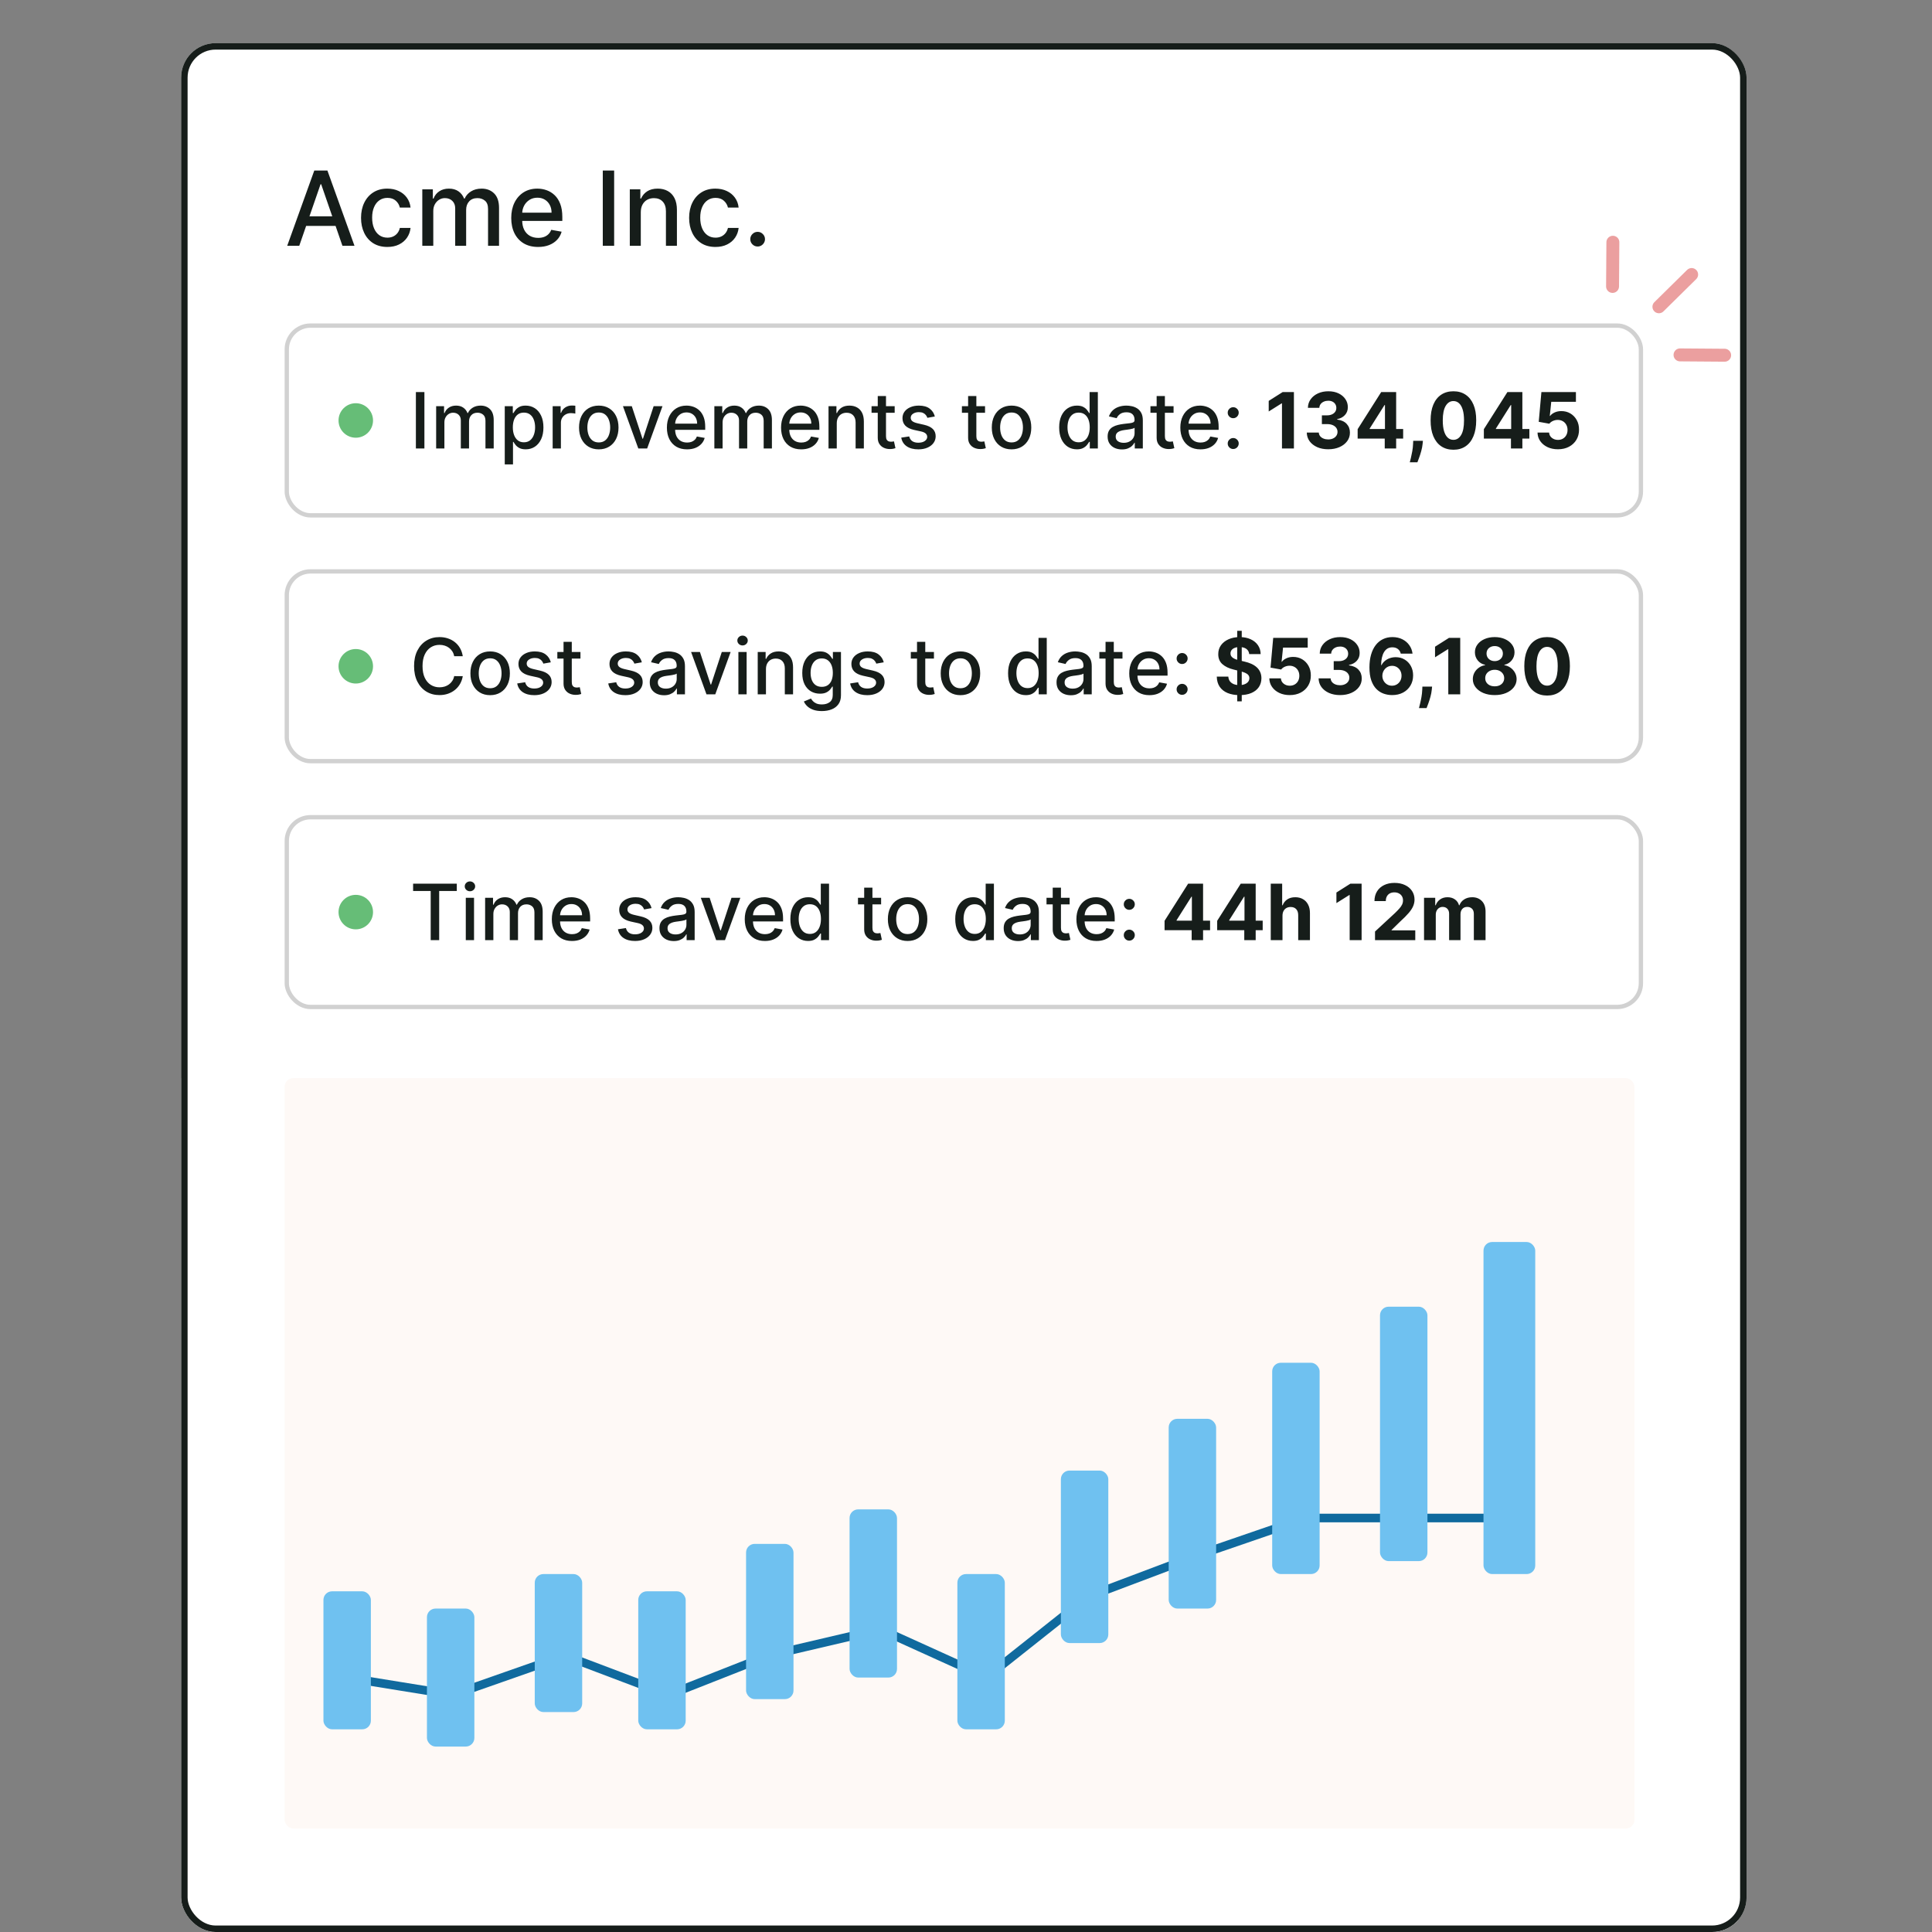
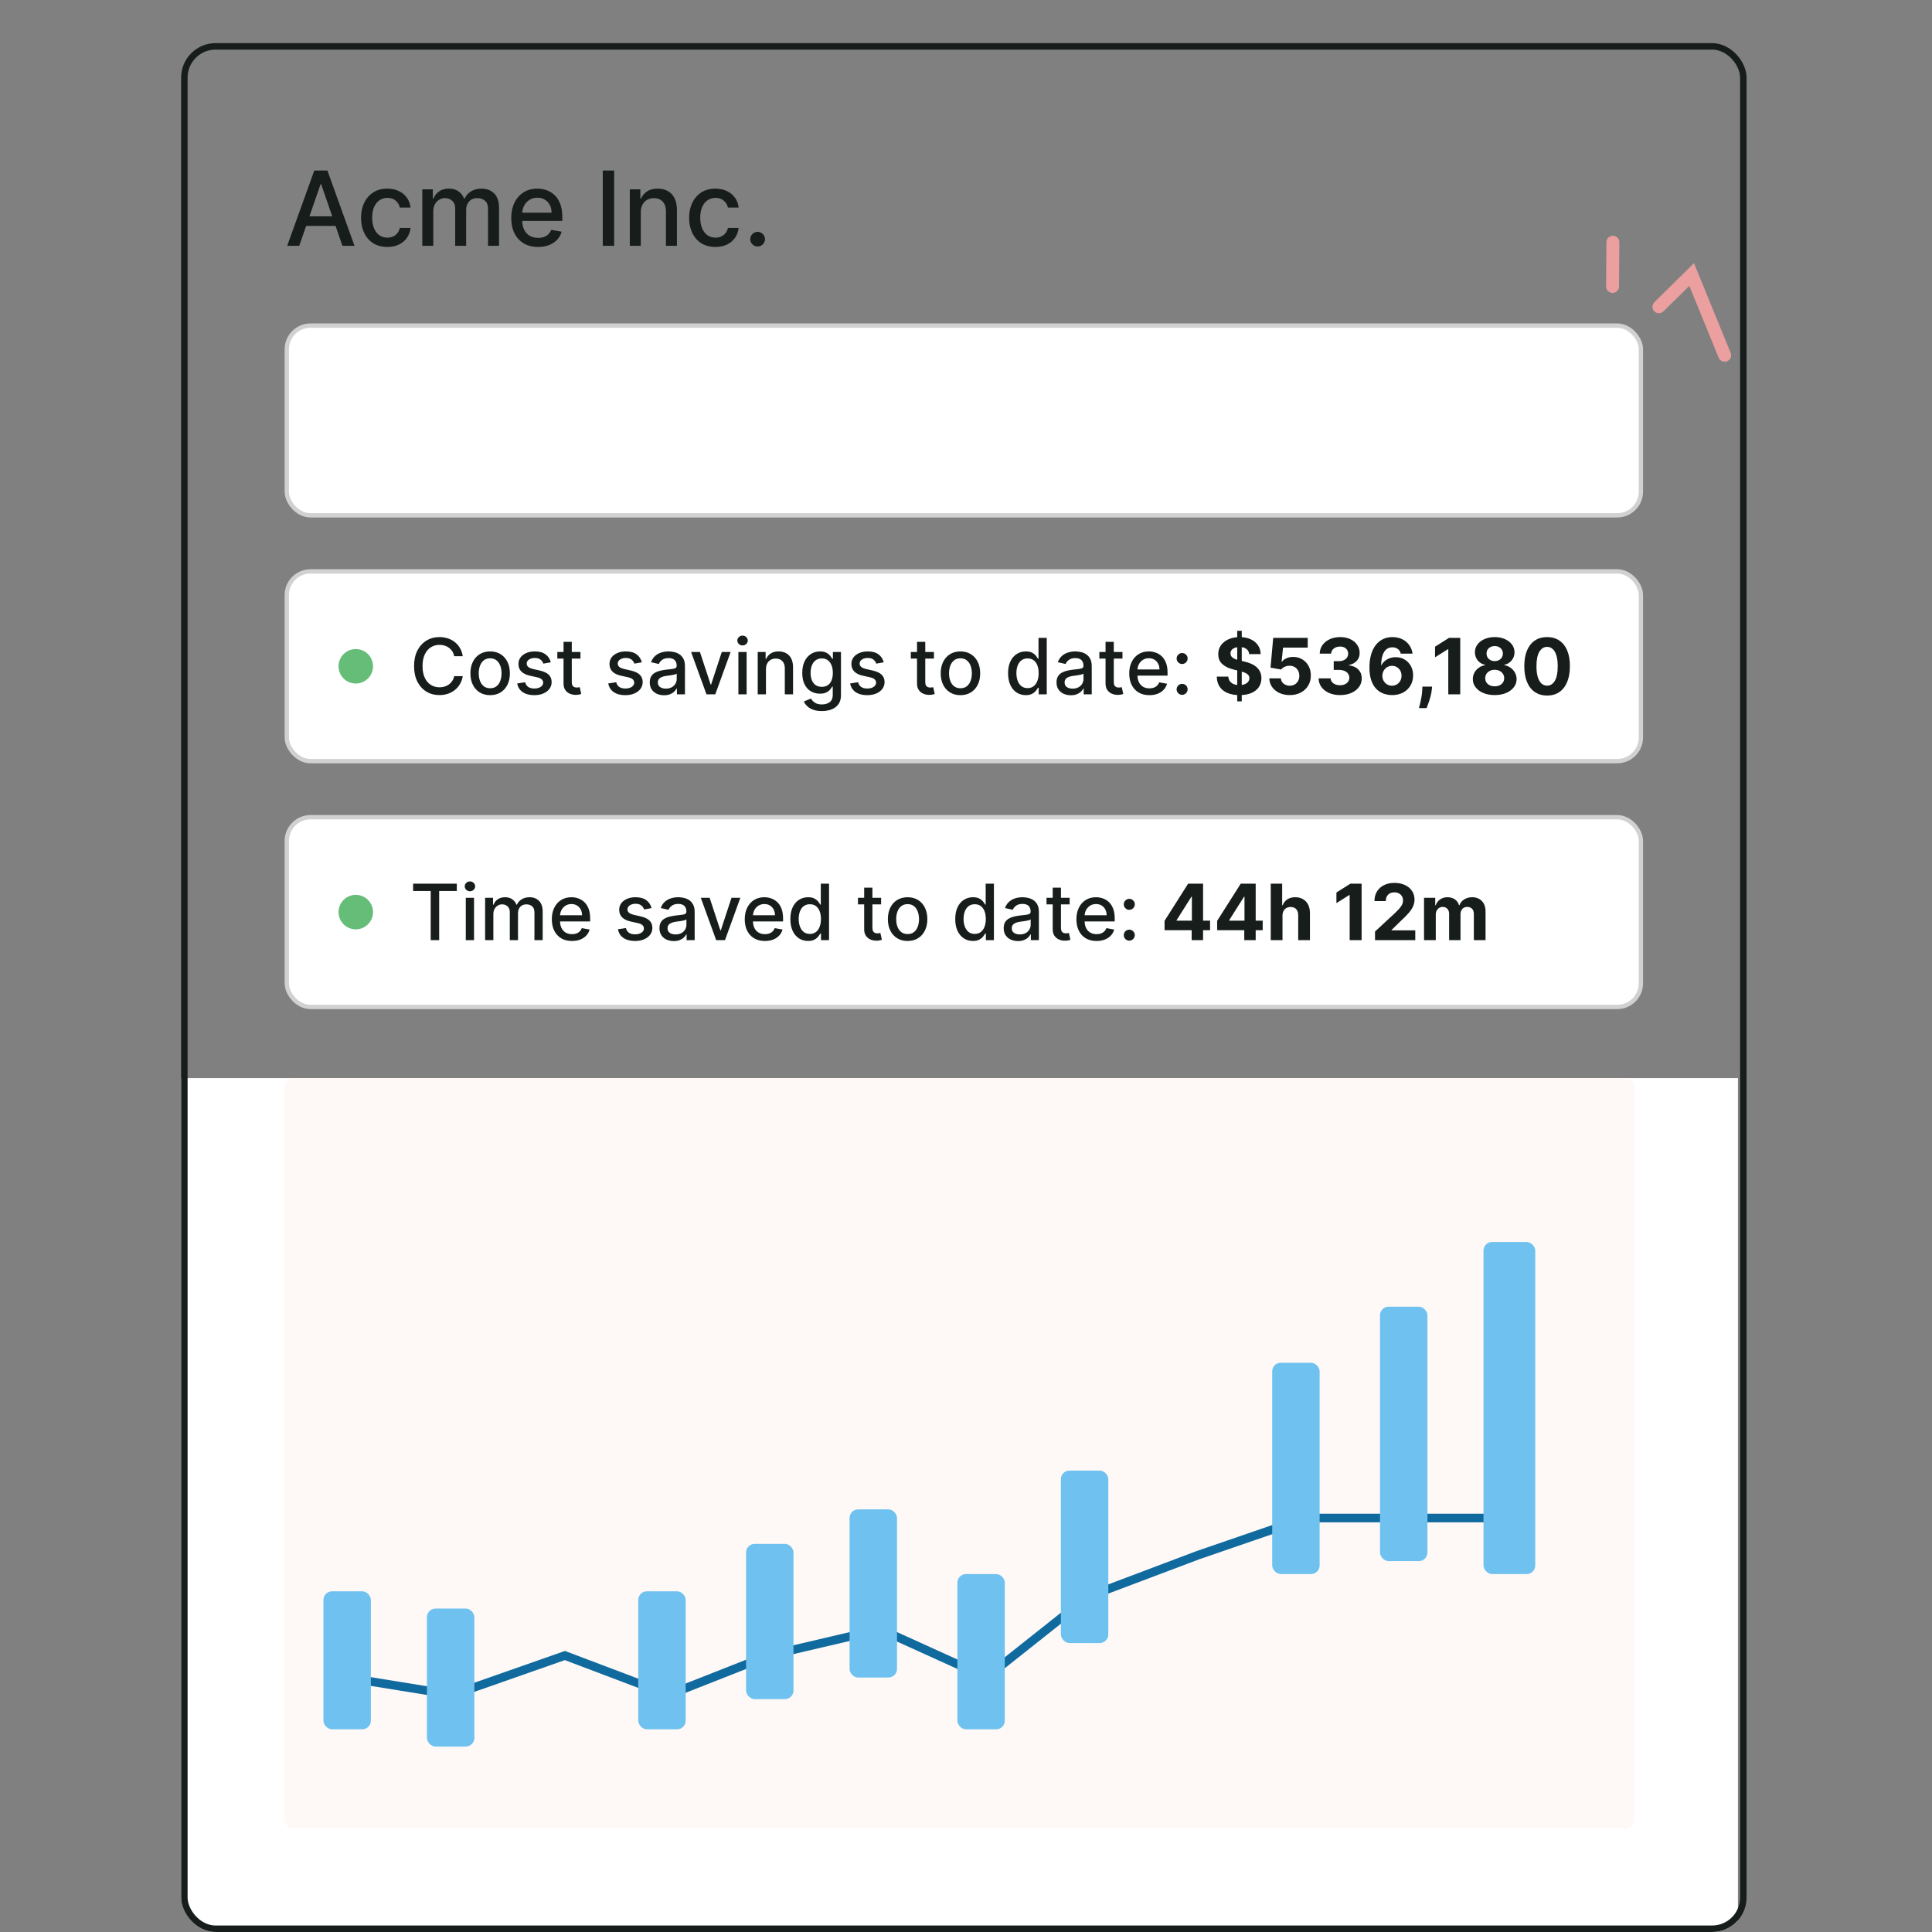
<svg xmlns="http://www.w3.org/2000/svg" width="448" height="448" viewBox="0 0 448 448" fill="none">
  <rect x="0" y="0" width="448" height="448" fill="#808080" stroke="none" />
  <g clip-path="url(#clip0_718_14130)">
-     <rect x="42" y="10" width="363" height="438" rx="8" fill="white" />
    <path d="M69.392 57H66.597L72.878 39.545H75.921L82.202 57H79.406L74.472 42.716H74.335L69.392 57ZM69.861 50.165H78.929V52.381H69.861V50.165ZM89.821 57.264C88.554 57.264 87.463 56.977 86.548 56.403C85.639 55.824 84.94 55.026 84.452 54.008C83.963 52.992 83.719 51.827 83.719 50.514C83.719 49.185 83.969 48.011 84.469 46.994C84.969 45.972 85.673 45.173 86.582 44.599C87.492 44.026 88.562 43.739 89.796 43.739C90.79 43.739 91.676 43.923 92.454 44.293C93.233 44.656 93.861 45.168 94.338 45.827C94.821 46.486 95.108 47.256 95.199 48.136H92.719C92.582 47.523 92.27 46.994 91.781 46.551C91.298 46.108 90.651 45.886 89.838 45.886C89.128 45.886 88.506 46.074 87.972 46.449C87.443 46.818 87.031 47.347 86.736 48.034C86.44 48.716 86.293 49.523 86.293 50.455C86.293 51.409 86.438 52.233 86.727 52.926C87.017 53.619 87.426 54.156 87.954 54.537C88.489 54.918 89.117 55.108 89.838 55.108C90.321 55.108 90.758 55.02 91.151 54.844C91.548 54.662 91.881 54.403 92.148 54.068C92.421 53.733 92.611 53.33 92.719 52.858H95.199C95.108 53.705 94.832 54.46 94.372 55.125C93.912 55.79 93.296 56.312 92.523 56.693C91.756 57.074 90.855 57.264 89.821 57.264ZM97.924 57V43.909H100.37V46.04H100.532C100.805 45.318 101.251 44.756 101.87 44.352C102.489 43.943 103.231 43.739 104.094 43.739C104.969 43.739 105.702 43.943 106.293 44.352C106.89 44.761 107.33 45.324 107.614 46.04H107.751C108.063 45.341 108.56 44.784 109.242 44.369C109.924 43.949 110.737 43.739 111.68 43.739C112.867 43.739 113.836 44.111 114.586 44.855C115.342 45.599 115.719 46.722 115.719 48.222V57H113.171V48.46C113.171 47.574 112.93 46.932 112.447 46.534C111.964 46.136 111.387 45.938 110.717 45.938C109.887 45.938 109.242 46.193 108.782 46.705C108.322 47.21 108.092 47.861 108.092 48.656V57H105.552V48.298C105.552 47.588 105.33 47.017 104.887 46.585C104.444 46.153 103.867 45.938 103.157 45.938C102.674 45.938 102.228 46.065 101.819 46.321C101.415 46.571 101.089 46.92 100.839 47.369C100.594 47.818 100.472 48.338 100.472 48.929V57H97.924ZM124.777 57.264C123.487 57.264 122.376 56.989 121.445 56.438C120.518 55.881 119.803 55.099 119.297 54.094C118.797 53.082 118.547 51.898 118.547 50.54C118.547 49.199 118.797 48.017 119.297 46.994C119.803 45.972 120.507 45.173 121.411 44.599C122.32 44.026 123.382 43.739 124.598 43.739C125.337 43.739 126.053 43.861 126.746 44.105C127.439 44.349 128.061 44.733 128.612 45.256C129.163 45.778 129.598 46.457 129.916 47.293C130.234 48.122 130.393 49.131 130.393 50.318V51.222H119.987V49.312H127.896C127.896 48.642 127.76 48.048 127.487 47.531C127.214 47.008 126.831 46.597 126.337 46.295C125.848 45.994 125.274 45.844 124.615 45.844C123.899 45.844 123.274 46.02 122.74 46.372C122.212 46.719 121.803 47.173 121.513 47.736C121.229 48.293 121.087 48.898 121.087 49.551V51.043C121.087 51.918 121.24 52.662 121.547 53.276C121.859 53.889 122.294 54.358 122.851 54.682C123.408 55 124.058 55.159 124.803 55.159C125.286 55.159 125.726 55.091 126.124 54.955C126.521 54.812 126.865 54.602 127.155 54.324C127.445 54.045 127.666 53.702 127.82 53.293L130.232 53.727C130.038 54.438 129.692 55.06 129.192 55.594C128.697 56.122 128.075 56.534 127.325 56.83C126.581 57.119 125.732 57.264 124.777 57.264ZM142.411 39.545V57H139.777V39.545H142.411ZM148.589 49.227V57H146.041V43.909H148.487V46.04H148.649C148.95 45.347 149.422 44.79 150.064 44.369C150.712 43.949 151.527 43.739 152.51 43.739C153.402 43.739 154.183 43.926 154.854 44.301C155.524 44.67 156.044 45.222 156.413 45.955C156.783 46.688 156.967 47.594 156.967 48.673V57H154.419V48.98C154.419 48.031 154.172 47.29 153.678 46.756C153.183 46.216 152.504 45.946 151.641 45.946C151.05 45.946 150.524 46.074 150.064 46.33C149.609 46.585 149.249 46.96 148.982 47.455C148.72 47.943 148.589 48.534 148.589 49.227ZM165.899 57.264C164.632 57.264 163.541 56.977 162.626 56.403C161.717 55.824 161.018 55.026 160.53 54.008C160.041 52.992 159.797 51.827 159.797 50.514C159.797 49.185 160.047 48.011 160.547 46.994C161.047 45.972 161.751 45.173 162.661 44.599C163.57 44.026 164.641 43.739 165.874 43.739C166.868 43.739 167.754 43.923 168.533 44.293C169.311 44.656 169.939 45.168 170.416 45.827C170.899 46.486 171.186 47.256 171.277 48.136H168.797C168.661 47.523 168.348 46.994 167.859 46.551C167.376 46.108 166.729 45.886 165.916 45.886C165.206 45.886 164.584 46.074 164.05 46.449C163.521 46.818 163.109 47.347 162.814 48.034C162.518 48.716 162.371 49.523 162.371 50.455C162.371 51.409 162.516 52.233 162.805 52.926C163.095 53.619 163.504 54.156 164.033 54.537C164.567 54.918 165.195 55.108 165.916 55.108C166.399 55.108 166.837 55.02 167.229 54.844C167.626 54.662 167.959 54.403 168.226 54.068C168.499 53.733 168.689 53.33 168.797 52.858H171.277C171.186 53.705 170.911 54.46 170.45 55.125C169.99 55.79 169.374 56.312 168.601 56.693C167.834 57.074 166.933 57.264 165.899 57.264ZM175.681 57.162C175.215 57.162 174.815 56.997 174.479 56.668C174.144 56.332 173.977 55.929 173.977 55.457C173.977 54.992 174.144 54.594 174.479 54.264C174.815 53.929 175.215 53.761 175.681 53.761C176.147 53.761 176.548 53.929 176.883 54.264C177.218 54.594 177.386 54.992 177.386 55.457C177.386 55.77 177.306 56.057 177.147 56.318C176.994 56.574 176.789 56.778 176.533 56.932C176.278 57.085 175.994 57.162 175.681 57.162Z" fill="#161D1A" />
    <rect x="66.5" y="75.5" width="314" height="44" rx="5.5" fill="white" />
    <rect x="66.5" y="75.5" width="314" height="44" rx="5.5" stroke="#D1D1D1" />
-     <circle cx="82.5" cy="97.5" r="4" fill="#66BD77" />
-     <path d="M98.413 90.909V104H96.438V90.909H98.413ZM101.136 104V94.182H102.971V95.78H103.092C103.297 95.239 103.631 94.817 104.096 94.514C104.56 94.207 105.116 94.054 105.764 94.054C106.42 94.054 106.97 94.207 107.413 94.514C107.861 94.821 108.191 95.243 108.404 95.78H108.506C108.741 95.256 109.114 94.838 109.625 94.527C110.136 94.212 110.746 94.054 111.453 94.054C112.344 94.054 113.07 94.333 113.633 94.891C114.2 95.45 114.483 96.291 114.483 97.416V104H112.572V97.595C112.572 96.93 112.391 96.449 112.028 96.151C111.666 95.852 111.234 95.703 110.731 95.703C110.109 95.703 109.625 95.895 109.28 96.278C108.935 96.658 108.762 97.146 108.762 97.742V104H106.857V97.474C106.857 96.941 106.691 96.513 106.359 96.189C106.026 95.865 105.594 95.703 105.061 95.703C104.699 95.703 104.364 95.799 104.058 95.991C103.755 96.178 103.51 96.44 103.322 96.777C103.139 97.114 103.048 97.504 103.048 97.947V104H101.136ZM117.045 107.682V94.182H118.911V95.773H119.071C119.182 95.569 119.341 95.332 119.55 95.064C119.759 94.796 120.049 94.561 120.42 94.361C120.79 94.156 121.28 94.054 121.89 94.054C122.682 94.054 123.39 94.254 124.012 94.655C124.634 95.055 125.122 95.633 125.476 96.387C125.834 97.141 126.013 98.049 126.013 99.11C126.013 100.171 125.836 101.081 125.482 101.839C125.128 102.594 124.643 103.175 124.025 103.585C123.407 103.989 122.702 104.192 121.909 104.192C121.312 104.192 120.824 104.092 120.445 103.891C120.07 103.691 119.776 103.457 119.563 103.188C119.35 102.92 119.186 102.681 119.071 102.472H118.956V107.682H117.045ZM118.917 99.091C118.917 99.781 119.018 100.386 119.218 100.906C119.418 101.426 119.708 101.833 120.087 102.127C120.466 102.417 120.931 102.562 121.481 102.562C122.052 102.562 122.529 102.411 122.912 102.108C123.296 101.801 123.586 101.386 123.782 100.862C123.982 100.337 124.082 99.747 124.082 99.091C124.082 98.443 123.984 97.862 123.788 97.346C123.596 96.83 123.307 96.423 122.919 96.125C122.535 95.827 122.056 95.678 121.481 95.678C120.927 95.678 120.458 95.82 120.074 96.106C119.695 96.391 119.407 96.79 119.211 97.301C119.015 97.812 118.917 98.409 118.917 99.091ZM128.154 104V94.182H130.001V95.742H130.104C130.282 95.213 130.598 94.798 131.05 94.495C131.506 94.188 132.021 94.035 132.596 94.035C132.716 94.035 132.856 94.039 133.018 94.048C133.184 94.056 133.314 94.067 133.408 94.079V95.908C133.331 95.886 133.195 95.863 132.999 95.837C132.803 95.808 132.607 95.793 132.411 95.793C131.959 95.793 131.557 95.888 131.203 96.08C130.854 96.268 130.577 96.53 130.372 96.867C130.167 97.199 130.065 97.578 130.065 98.004V104H128.154ZM138.846 104.198C137.926 104.198 137.123 103.987 136.436 103.565C135.75 103.143 135.218 102.553 134.838 101.795C134.459 101.036 134.27 100.15 134.27 99.136C134.27 98.117 134.459 97.227 134.838 96.464C135.218 95.701 135.75 95.109 136.436 94.687C137.123 94.265 137.926 94.054 138.846 94.054C139.767 94.054 140.57 94.265 141.256 94.687C141.942 95.109 142.475 95.701 142.854 96.464C143.233 97.227 143.423 98.117 143.423 99.136C143.423 100.15 143.233 101.036 142.854 101.795C142.475 102.553 141.942 103.143 141.256 103.565C140.57 103.987 139.767 104.198 138.846 104.198ZM138.853 102.594C139.449 102.594 139.944 102.436 140.336 102.121C140.728 101.805 141.017 101.386 141.205 100.862C141.397 100.337 141.493 99.76 141.493 99.129C141.493 98.503 141.397 97.928 141.205 97.403C141.017 96.875 140.728 96.451 140.336 96.131C139.944 95.812 139.449 95.652 138.853 95.652C138.252 95.652 137.753 95.812 137.357 96.131C136.965 96.451 136.673 96.875 136.481 97.403C136.294 97.928 136.2 98.503 136.2 99.129C136.2 99.76 136.294 100.337 136.481 100.862C136.673 101.386 136.965 101.805 137.357 102.121C137.753 102.436 138.252 102.594 138.853 102.594ZM153.621 94.182L150.061 104H148.016L144.449 94.182H146.501L148.987 101.737H149.089L151.57 94.182H153.621ZM159.315 104.198C158.348 104.198 157.515 103.991 156.816 103.578C156.121 103.161 155.584 102.575 155.205 101.82C154.83 101.062 154.643 100.173 154.643 99.155C154.643 98.149 154.83 97.263 155.205 96.496C155.584 95.729 156.113 95.13 156.79 94.7C157.472 94.269 158.269 94.054 159.181 94.054C159.735 94.054 160.272 94.146 160.792 94.329C161.312 94.512 161.778 94.8 162.192 95.192C162.605 95.584 162.931 96.093 163.17 96.719C163.408 97.342 163.528 98.098 163.528 98.989V99.666H155.723V98.234H161.655C161.655 97.731 161.552 97.286 161.348 96.898C161.143 96.506 160.856 96.197 160.485 95.972C160.118 95.746 159.688 95.633 159.194 95.633C158.657 95.633 158.188 95.765 157.787 96.029C157.391 96.289 157.084 96.63 156.867 97.052C156.654 97.469 156.547 97.923 156.547 98.413V99.532C156.547 100.188 156.662 100.746 156.893 101.207C157.127 101.667 157.453 102.018 157.871 102.261C158.288 102.5 158.776 102.619 159.334 102.619C159.697 102.619 160.027 102.568 160.325 102.466C160.623 102.359 160.881 102.202 161.099 101.993C161.316 101.784 161.482 101.526 161.597 101.219L163.406 101.545C163.261 102.078 163.001 102.545 162.626 102.945C162.256 103.342 161.789 103.651 161.226 103.872C160.668 104.089 160.031 104.198 159.315 104.198ZM165.648 104V94.182H167.483V95.78H167.604C167.809 95.239 168.143 94.817 168.608 94.514C169.072 94.207 169.628 94.054 170.276 94.054C170.932 94.054 171.482 94.207 171.925 94.514C172.373 94.821 172.703 95.243 172.916 95.78H173.018C173.252 95.256 173.625 94.838 174.137 94.527C174.648 94.212 175.257 94.054 175.965 94.054C176.855 94.054 177.582 94.333 178.145 94.891C178.711 95.45 178.995 96.291 178.995 97.416V104H177.083V97.595C177.083 96.93 176.902 96.449 176.54 96.151C176.178 95.852 175.745 95.703 175.243 95.703C174.62 95.703 174.137 95.895 173.792 96.278C173.446 96.658 173.274 97.146 173.274 97.742V104H171.369V97.474C171.369 96.941 171.203 96.513 170.87 96.189C170.538 95.865 170.105 95.703 169.573 95.703C169.211 95.703 168.876 95.799 168.569 95.991C168.267 96.178 168.022 96.44 167.834 96.777C167.651 97.114 167.559 97.504 167.559 97.947V104H165.648ZM185.788 104.198C184.82 104.198 183.987 103.991 183.289 103.578C182.594 103.161 182.057 102.575 181.678 101.82C181.303 101.062 181.115 100.173 181.115 99.155C181.115 98.149 181.303 97.263 181.678 96.496C182.057 95.729 182.585 95.13 183.263 94.7C183.945 94.269 184.742 94.054 185.654 94.054C186.208 94.054 186.744 94.146 187.264 94.329C187.784 94.512 188.251 94.8 188.664 95.192C189.078 95.584 189.404 96.093 189.642 96.719C189.881 97.342 190 98.098 190 98.989V99.666H182.195V98.234H188.127C188.127 97.731 188.025 97.286 187.82 96.898C187.616 96.506 187.328 96.197 186.958 95.972C186.591 95.746 186.161 95.633 185.666 95.633C185.129 95.633 184.661 95.765 184.26 96.029C183.864 96.289 183.557 96.63 183.34 97.052C183.127 97.469 183.02 97.923 183.02 98.413V99.532C183.02 100.188 183.135 100.746 183.365 101.207C183.6 101.667 183.926 102.018 184.343 102.261C184.761 102.5 185.249 102.619 185.807 102.619C186.169 102.619 186.499 102.568 186.798 102.466C187.096 102.359 187.354 102.202 187.571 101.993C187.789 101.784 187.955 101.526 188.07 101.219L189.879 101.545C189.734 102.078 189.474 102.545 189.099 102.945C188.728 103.342 188.262 103.651 187.699 103.872C187.141 104.089 186.504 104.198 185.788 104.198ZM194.032 98.171V104H192.121V94.182H193.955V95.78H194.077C194.303 95.26 194.656 94.842 195.138 94.527C195.624 94.212 196.235 94.054 196.972 94.054C197.641 94.054 198.227 94.195 198.73 94.476C199.233 94.753 199.623 95.166 199.9 95.716C200.177 96.266 200.315 96.945 200.315 97.755V104H198.404V97.985C198.404 97.273 198.219 96.717 197.848 96.317C197.477 95.912 196.968 95.71 196.32 95.71C195.877 95.71 195.483 95.805 195.138 95.997C194.797 96.189 194.526 96.47 194.326 96.841C194.13 97.207 194.032 97.651 194.032 98.171ZM207.462 94.182V95.716H202.099V94.182H207.462ZM203.537 91.829H205.448V101.117C205.448 101.488 205.504 101.767 205.614 101.955C205.725 102.138 205.868 102.263 206.043 102.332C206.222 102.396 206.415 102.428 206.624 102.428C206.778 102.428 206.912 102.417 207.027 102.396C207.142 102.374 207.232 102.357 207.295 102.344L207.641 103.923C207.53 103.966 207.372 104.009 207.168 104.051C206.963 104.098 206.707 104.124 206.401 104.128C205.898 104.136 205.429 104.047 204.994 103.859C204.56 103.672 204.208 103.382 203.94 102.99C203.671 102.598 203.537 102.106 203.537 101.513V91.829ZM216.775 96.579L215.043 96.886C214.97 96.664 214.855 96.453 214.697 96.253C214.544 96.053 214.335 95.888 214.071 95.761C213.807 95.633 213.477 95.569 213.08 95.569C212.539 95.569 212.087 95.69 211.725 95.933C211.363 96.172 211.182 96.481 211.182 96.86C211.182 97.188 211.303 97.452 211.546 97.653C211.789 97.853 212.181 98.017 212.722 98.145L214.282 98.503C215.185 98.712 215.859 99.033 216.302 99.468C216.745 99.903 216.967 100.467 216.967 101.162C216.967 101.75 216.796 102.274 216.455 102.734C216.119 103.19 215.648 103.548 215.043 103.808C214.442 104.068 213.745 104.198 212.952 104.198C211.853 104.198 210.956 103.964 210.261 103.495C209.567 103.022 209.141 102.351 208.983 101.482L210.83 101.2C210.945 101.682 211.182 102.046 211.54 102.293C211.898 102.536 212.364 102.658 212.94 102.658C213.566 102.658 214.067 102.528 214.442 102.268C214.817 102.004 215.004 101.682 215.004 101.303C215.004 100.996 214.889 100.738 214.659 100.529C214.433 100.32 214.086 100.163 213.617 100.056L211.955 99.692C211.039 99.483 210.362 99.151 209.923 98.695C209.488 98.239 209.271 97.661 209.271 96.962C209.271 96.383 209.433 95.876 209.756 95.441C210.08 95.006 210.528 94.668 211.099 94.425C211.67 94.178 212.324 94.054 213.061 94.054C214.122 94.054 214.957 94.284 215.567 94.744C216.176 95.2 216.579 95.812 216.775 96.579ZM228.415 94.182V95.716H223.052V94.182H228.415ZM224.49 91.829H226.401V101.117C226.401 101.488 226.457 101.767 226.567 101.955C226.678 102.138 226.821 102.263 226.996 102.332C227.175 102.396 227.369 102.428 227.577 102.428C227.731 102.428 227.865 102.417 227.98 102.396C228.095 102.374 228.185 102.357 228.249 102.344L228.594 103.923C228.483 103.966 228.325 104.009 228.121 104.051C227.916 104.098 227.661 104.124 227.354 104.128C226.851 104.136 226.382 104.047 225.947 103.859C225.513 103.672 225.161 103.382 224.893 102.99C224.624 102.598 224.49 102.106 224.49 101.513V91.829ZM234.559 104.198C233.639 104.198 232.835 103.987 232.149 103.565C231.463 103.143 230.931 102.553 230.551 101.795C230.172 101.036 229.982 100.15 229.982 99.136C229.982 98.117 230.172 97.227 230.551 96.464C230.931 95.701 231.463 95.109 232.149 94.687C232.835 94.265 233.639 94.054 234.559 94.054C235.48 94.054 236.283 94.265 236.969 94.687C237.655 95.109 238.188 95.701 238.567 96.464C238.946 97.227 239.136 98.117 239.136 99.136C239.136 100.15 238.946 101.036 238.567 101.795C238.188 102.553 237.655 103.143 236.969 103.565C236.283 103.987 235.48 104.198 234.559 104.198ZM234.566 102.594C235.162 102.594 235.656 102.436 236.048 102.121C236.441 101.805 236.73 101.386 236.918 100.862C237.11 100.337 237.205 99.76 237.205 99.129C237.205 98.503 237.11 97.928 236.918 97.403C236.73 96.875 236.441 96.451 236.048 96.131C235.656 95.812 235.162 95.652 234.566 95.652C233.965 95.652 233.466 95.812 233.07 96.131C232.678 96.451 232.386 96.875 232.194 97.403C232.007 97.928 231.913 98.503 231.913 99.129C231.913 99.76 232.007 100.337 232.194 100.862C232.386 101.386 232.678 101.805 233.07 102.121C233.466 102.436 233.965 102.594 234.566 102.594ZM249.708 104.192C248.916 104.192 248.208 103.989 247.586 103.585C246.968 103.175 246.482 102.594 246.129 101.839C245.779 101.081 245.605 100.171 245.605 99.11C245.605 98.049 245.781 97.141 246.135 96.387C246.493 95.633 246.983 95.055 247.605 94.655C248.227 94.254 248.933 94.054 249.721 94.054C250.33 94.054 250.82 94.156 251.191 94.361C251.566 94.561 251.856 94.796 252.061 95.064C252.269 95.332 252.431 95.569 252.546 95.773H252.661V90.909H254.573V104H252.706V102.472H252.546C252.431 102.681 252.265 102.92 252.048 103.188C251.835 103.457 251.541 103.691 251.166 103.891C250.791 104.092 250.305 104.192 249.708 104.192ZM250.13 102.562C250.68 102.562 251.144 102.417 251.524 102.127C251.907 101.833 252.197 101.426 252.393 100.906C252.593 100.386 252.693 99.781 252.693 99.091C252.693 98.409 252.595 97.812 252.399 97.301C252.203 96.79 251.916 96.391 251.536 96.106C251.157 95.82 250.688 95.678 250.13 95.678C249.555 95.678 249.075 95.827 248.692 96.125C248.308 96.423 248.019 96.83 247.823 97.346C247.631 97.862 247.535 98.443 247.535 99.091C247.535 99.747 247.633 100.337 247.829 100.862C248.025 101.386 248.315 101.801 248.698 102.108C249.086 102.411 249.563 102.562 250.13 102.562ZM260.158 104.217C259.536 104.217 258.973 104.102 258.47 103.872C257.967 103.638 257.569 103.299 257.275 102.856C256.985 102.413 256.84 101.869 256.84 101.226C256.84 100.672 256.947 100.216 257.16 99.858C257.373 99.5 257.661 99.217 258.023 99.008C258.385 98.799 258.79 98.641 259.237 98.535C259.685 98.428 260.141 98.347 260.605 98.292C261.193 98.224 261.67 98.168 262.037 98.126C262.403 98.079 262.67 98.004 262.836 97.902C263.002 97.8 263.085 97.633 263.085 97.403V97.359C263.085 96.8 262.928 96.368 262.612 96.061C262.301 95.754 261.837 95.601 261.219 95.601C260.575 95.601 260.068 95.744 259.697 96.029C259.331 96.31 259.077 96.624 258.937 96.969L257.141 96.56C257.354 95.963 257.665 95.481 258.074 95.115C258.487 94.744 258.962 94.476 259.499 94.31C260.036 94.139 260.601 94.054 261.193 94.054C261.585 94.054 262.001 94.101 262.44 94.195C262.883 94.284 263.296 94.45 263.68 94.693C264.067 94.936 264.385 95.283 264.632 95.735C264.879 96.183 265.003 96.764 265.003 97.48V104H263.136V102.658H263.06C262.936 102.905 262.751 103.148 262.504 103.386C262.256 103.625 261.939 103.823 261.551 103.981C261.163 104.138 260.699 104.217 260.158 104.217ZM260.573 102.683C261.102 102.683 261.553 102.579 261.928 102.37C262.308 102.161 262.595 101.888 262.791 101.552C262.991 101.211 263.092 100.847 263.092 100.459V99.193C263.023 99.261 262.891 99.325 262.695 99.385C262.504 99.44 262.284 99.489 262.037 99.532C261.79 99.57 261.549 99.606 261.315 99.641C261.08 99.671 260.884 99.696 260.727 99.717C260.356 99.764 260.017 99.843 259.71 99.954C259.408 100.065 259.165 100.224 258.982 100.433C258.803 100.638 258.713 100.911 258.713 101.251C258.713 101.724 258.888 102.082 259.237 102.325C259.587 102.564 260.032 102.683 260.573 102.683ZM272.132 94.182V95.716H266.769V94.182H272.132ZM268.207 91.829H270.118V101.117C270.118 101.488 270.173 101.767 270.284 101.955C270.395 102.138 270.538 102.263 270.713 102.332C270.892 102.396 271.085 102.428 271.294 102.428C271.448 102.428 271.582 102.417 271.697 102.396C271.812 102.374 271.901 102.357 271.965 102.344L272.311 103.923C272.2 103.966 272.042 104.009 271.838 104.051C271.633 104.098 271.377 104.124 271.07 104.128C270.568 104.136 270.099 104.047 269.664 103.859C269.23 103.672 268.878 103.382 268.61 102.99C268.341 102.598 268.207 102.106 268.207 101.513V91.829ZM278.372 104.198C277.404 104.198 276.571 103.991 275.873 103.578C275.178 103.161 274.641 102.575 274.262 101.82C273.887 101.062 273.699 100.173 273.699 99.155C273.699 98.149 273.887 97.263 274.262 96.496C274.641 95.729 275.169 95.13 275.847 94.7C276.529 94.269 277.326 94.054 278.238 94.054C278.792 94.054 279.328 94.146 279.848 94.329C280.368 94.512 280.835 94.8 281.248 95.192C281.662 95.584 281.988 96.093 282.226 96.719C282.465 97.342 282.584 98.098 282.584 98.989V99.666H274.779V98.234H280.711C280.711 97.731 280.609 97.286 280.404 96.898C280.2 96.506 279.912 96.197 279.542 95.972C279.175 95.746 278.745 95.633 278.25 95.633C277.713 95.633 277.245 95.765 276.844 96.029C276.448 96.289 276.141 96.63 275.924 97.052C275.711 97.469 275.604 97.923 275.604 98.413V99.532C275.604 100.188 275.719 100.746 275.949 101.207C276.184 101.667 276.51 102.018 276.927 102.261C277.345 102.5 277.833 102.619 278.391 102.619C278.753 102.619 279.083 102.568 279.382 102.466C279.68 102.359 279.938 102.202 280.155 101.993C280.373 101.784 280.539 101.526 280.654 101.219L282.463 101.545C282.318 102.078 282.058 102.545 281.683 102.945C281.312 103.342 280.846 103.651 280.283 103.872C279.725 104.089 279.088 104.198 278.372 104.198ZM285.964 104.121C285.615 104.121 285.314 103.998 285.063 103.751C284.811 103.499 284.686 103.197 284.686 102.843C284.686 102.494 284.811 102.195 285.063 101.948C285.314 101.697 285.615 101.571 285.964 101.571C286.313 101.571 286.614 101.697 286.865 101.948C287.117 102.195 287.242 102.494 287.242 102.843C287.242 103.077 287.183 103.293 287.063 103.489C286.948 103.68 286.795 103.834 286.603 103.949C286.411 104.064 286.198 104.121 285.964 104.121ZM285.964 96.975C285.615 96.975 285.314 96.849 285.063 96.598C284.811 96.347 284.686 96.046 284.686 95.697C284.686 95.347 284.811 95.049 285.063 94.802C285.314 94.55 285.615 94.425 285.964 94.425C286.313 94.425 286.614 94.55 286.865 94.802C287.117 95.049 287.242 95.347 287.242 95.697C287.242 95.931 287.183 96.146 287.063 96.342C286.948 96.534 286.795 96.688 286.603 96.803C286.411 96.918 286.198 96.975 285.964 96.975ZM300.038 90.909V104H297.27V93.536H297.193L294.195 95.415V92.961L297.436 90.909H300.038ZM307.988 104.179C307.033 104.179 306.183 104.015 305.437 103.687C304.696 103.354 304.11 102.898 303.68 102.319C303.253 101.735 303.034 101.062 303.021 100.299H305.808C305.825 100.619 305.93 100.9 306.121 101.143C306.317 101.381 306.577 101.567 306.901 101.699C307.225 101.831 307.589 101.897 307.994 101.897C308.416 101.897 308.789 101.822 309.113 101.673C309.437 101.524 309.69 101.317 309.873 101.053C310.057 100.789 310.148 100.484 310.148 100.139C310.148 99.79 310.05 99.481 309.854 99.212C309.662 98.94 309.385 98.727 309.023 98.573C308.665 98.42 308.239 98.343 307.745 98.343H306.524V96.31H307.745C308.162 96.31 308.531 96.238 308.851 96.093C309.175 95.948 309.426 95.748 309.605 95.492C309.784 95.232 309.873 94.93 309.873 94.585C309.873 94.256 309.795 93.969 309.637 93.722C309.483 93.47 309.266 93.274 308.985 93.133C308.708 92.993 308.384 92.923 308.013 92.923C307.638 92.923 307.295 92.991 306.984 93.127C306.673 93.259 306.424 93.449 306.236 93.696C306.049 93.943 305.949 94.233 305.936 94.565H303.283C303.296 93.811 303.511 93.146 303.929 92.571C304.346 91.996 304.909 91.546 305.616 91.222C306.328 90.894 307.131 90.73 308.026 90.73C308.93 90.73 309.72 90.894 310.398 91.222C311.075 91.55 311.601 91.994 311.976 92.552C312.356 93.106 312.543 93.728 312.539 94.418C312.543 95.151 312.315 95.763 311.855 96.253C311.399 96.743 310.805 97.054 310.072 97.186V97.288C311.035 97.412 311.768 97.746 312.27 98.292C312.778 98.833 313.029 99.511 313.025 100.325C313.029 101.07 312.814 101.733 312.379 102.312C311.949 102.892 311.354 103.348 310.596 103.68C309.837 104.013 308.968 104.179 307.988 104.179ZM314.816 101.699V99.519L320.281 90.909H322.161V93.926H321.048L317.603 99.379V99.481H325.369V101.699H314.816ZM321.099 104V101.034L321.151 100.069V90.909H323.746V104H321.099ZM329.952 102.21L329.882 102.913C329.827 103.476 329.72 104.036 329.562 104.594C329.409 105.157 329.247 105.666 329.077 106.122C328.911 106.578 328.776 106.936 328.674 107.196H326.91C326.974 106.945 327.061 106.593 327.172 106.141C327.283 105.694 327.387 105.191 327.485 104.633C327.583 104.075 327.645 103.506 327.67 102.926L327.702 102.21H329.952ZM337.022 104.288C335.923 104.283 334.977 104.013 334.184 103.476C333.396 102.939 332.788 102.161 332.362 101.143C331.94 100.124 331.732 98.899 331.736 97.467C331.736 96.04 331.947 94.823 332.369 93.817C332.795 92.812 333.402 92.047 334.19 91.523C334.983 90.994 335.927 90.73 337.022 90.73C338.117 90.73 339.059 90.994 339.847 91.523C340.64 92.051 341.249 92.818 341.675 93.824C342.102 94.825 342.313 96.04 342.308 97.467C342.308 98.903 342.095 100.131 341.669 101.149C341.247 102.168 340.642 102.945 339.854 103.482C339.065 104.019 338.121 104.288 337.022 104.288ZM337.022 101.993C337.772 101.993 338.371 101.616 338.818 100.862C339.266 100.107 339.487 98.976 339.483 97.467C339.483 96.474 339.381 95.648 339.176 94.987C338.976 94.327 338.69 93.83 338.32 93.498C337.953 93.165 337.521 92.999 337.022 92.999C336.276 92.999 335.68 93.372 335.232 94.118C334.785 94.864 334.559 95.98 334.555 97.467C334.555 98.473 334.655 99.312 334.855 99.986C335.06 100.655 335.347 101.158 335.718 101.494C336.089 101.827 336.523 101.993 337.022 101.993ZM344.084 101.699V99.519L349.549 90.909H351.428V93.926H350.316L346.871 99.379V99.481H354.637V101.699H344.084ZM350.367 104V101.034L350.418 100.069V90.909H353.013V104H350.367ZM361.262 104.179C360.359 104.179 359.553 104.013 358.846 103.68C358.143 103.348 357.585 102.89 357.171 102.306C356.758 101.722 356.543 101.053 356.526 100.299H359.21C359.24 100.806 359.453 101.217 359.85 101.533C360.246 101.848 360.717 102.006 361.262 102.006C361.697 102.006 362.08 101.91 362.413 101.718C362.749 101.522 363.012 101.251 363.199 100.906C363.391 100.557 363.487 100.156 363.487 99.704C363.487 99.244 363.389 98.84 363.193 98.49C363.001 98.141 362.735 97.868 362.394 97.672C362.053 97.476 361.663 97.376 361.224 97.371C360.84 97.371 360.468 97.45 360.105 97.608C359.747 97.766 359.468 97.981 359.268 98.254L356.807 97.812L357.427 90.909H365.43V93.172H359.709L359.37 96.451H359.447C359.677 96.127 360.024 95.859 360.489 95.646C360.953 95.433 361.473 95.326 362.048 95.326C362.837 95.326 363.54 95.511 364.158 95.882C364.776 96.253 365.264 96.762 365.622 97.41C365.98 98.053 366.156 98.795 366.152 99.634C366.156 100.516 365.952 101.3 365.539 101.987C365.129 102.668 364.556 103.205 363.819 103.597C363.086 103.985 362.234 104.179 361.262 104.179Z" fill="#161D1A" />
    <rect x="66.5" y="132.5" width="314" height="44" rx="5.5" fill="white" />
    <rect x="66.5" y="132.5" width="314" height="44" rx="5.5" stroke="#D1D1D1" />
    <circle cx="82.5" cy="154.5" r="4" fill="#66BD77" />
    <path d="M107.311 152.166H105.317C105.24 151.74 105.097 151.365 104.888 151.041C104.68 150.717 104.424 150.442 104.121 150.217C103.819 149.991 103.48 149.82 103.105 149.705C102.734 149.59 102.34 149.533 101.923 149.533C101.168 149.533 100.493 149.722 99.896 150.102C99.304 150.481 98.835 151.037 98.49 151.77C98.149 152.503 97.979 153.398 97.979 154.455C97.979 155.52 98.149 156.419 98.49 157.152C98.835 157.885 99.306 158.439 99.903 158.814C100.499 159.189 101.17 159.376 101.916 159.376C102.33 159.376 102.722 159.321 103.092 159.21C103.467 159.095 103.806 158.927 104.109 158.705C104.411 158.484 104.667 158.213 104.876 157.893C105.089 157.57 105.236 157.199 105.317 156.781L107.311 156.788C107.205 157.431 106.998 158.023 106.691 158.565C106.388 159.102 105.999 159.566 105.521 159.958C105.048 160.346 104.507 160.646 103.898 160.859C103.288 161.072 102.624 161.179 101.903 161.179C100.77 161.179 99.76 160.911 98.874 160.374C97.987 159.832 97.288 159.059 96.777 158.053C96.27 157.048 96.016 155.848 96.016 154.455C96.016 153.057 96.272 151.857 96.783 150.856C97.295 149.85 97.994 149.079 98.88 148.542C99.766 148.001 100.774 147.73 101.903 147.73C102.598 147.73 103.246 147.83 103.847 148.031C104.452 148.227 104.995 148.516 105.477 148.9C105.958 149.279 106.357 149.744 106.672 150.293C106.987 150.839 107.2 151.463 107.311 152.166ZM113.657 161.198C112.736 161.198 111.933 160.987 111.247 160.565C110.561 160.143 110.028 159.553 109.649 158.795C109.27 158.036 109.08 157.15 109.08 156.136C109.08 155.117 109.27 154.227 109.649 153.464C110.028 152.701 110.561 152.109 111.247 151.687C111.933 151.265 112.736 151.054 113.657 151.054C114.577 151.054 115.381 151.265 116.067 151.687C116.753 152.109 117.285 152.701 117.665 153.464C118.044 154.227 118.233 155.117 118.233 156.136C118.233 157.15 118.044 158.036 117.665 158.795C117.285 159.553 116.753 160.143 116.067 160.565C115.381 160.987 114.577 161.198 113.657 161.198ZM113.663 159.594C114.26 159.594 114.754 159.436 115.146 159.121C115.538 158.805 115.828 158.386 116.015 157.862C116.207 157.337 116.303 156.76 116.303 156.129C116.303 155.503 116.207 154.928 116.015 154.403C115.828 153.875 115.538 153.451 115.146 153.131C114.754 152.812 114.26 152.652 113.663 152.652C113.062 152.652 112.564 152.812 112.167 153.131C111.775 153.451 111.483 153.875 111.292 154.403C111.104 154.928 111.01 155.503 111.01 156.129C111.01 156.76 111.104 157.337 111.292 157.862C111.483 158.386 111.775 158.805 112.167 159.121C112.564 159.436 113.062 159.594 113.663 159.594ZM127.724 153.579L125.992 153.886C125.919 153.664 125.804 153.453 125.647 153.253C125.493 153.053 125.284 152.888 125.02 152.761C124.756 152.633 124.426 152.569 124.029 152.569C123.488 152.569 123.037 152.69 122.674 152.933C122.312 153.172 122.131 153.481 122.131 153.86C122.131 154.188 122.252 154.452 122.495 154.653C122.738 154.853 123.13 155.017 123.672 155.145L125.231 155.503C126.135 155.712 126.808 156.033 127.251 156.468C127.694 156.903 127.916 157.467 127.916 158.162C127.916 158.75 127.745 159.274 127.404 159.734C127.068 160.19 126.597 160.548 125.992 160.808C125.391 161.068 124.694 161.198 123.902 161.198C122.802 161.198 121.905 160.964 121.211 160.495C120.516 160.022 120.09 159.351 119.932 158.482L121.779 158.2C121.895 158.682 122.131 159.046 122.489 159.293C122.847 159.536 123.314 159.658 123.889 159.658C124.515 159.658 125.016 159.528 125.391 159.268C125.766 159.004 125.953 158.682 125.953 158.303C125.953 157.996 125.838 157.738 125.608 157.529C125.382 157.32 125.035 157.163 124.566 157.056L122.904 156.692C121.988 156.483 121.311 156.151 120.872 155.695C120.437 155.239 120.22 154.661 120.22 153.962C120.22 153.383 120.382 152.876 120.706 152.441C121.029 152.006 121.477 151.668 122.048 151.425C122.619 151.178 123.273 151.054 124.01 151.054C125.071 151.054 125.907 151.284 126.516 151.744C127.125 152.2 127.528 152.812 127.724 153.579ZM134.6 151.182V152.716H129.237V151.182H134.6ZM130.676 148.83H132.587V158.117C132.587 158.488 132.642 158.767 132.753 158.955C132.864 159.138 133.007 159.263 133.181 159.332C133.36 159.396 133.554 159.428 133.763 159.428C133.916 159.428 134.051 159.417 134.166 159.396C134.281 159.374 134.37 159.357 134.434 159.344L134.779 160.923C134.669 160.966 134.511 161.009 134.306 161.051C134.102 161.098 133.846 161.124 133.539 161.128C133.036 161.136 132.568 161.047 132.133 160.859C131.698 160.672 131.347 160.382 131.078 159.99C130.81 159.598 130.676 159.106 130.676 158.513V148.83ZM148.835 153.579L147.103 153.886C147.031 153.664 146.916 153.453 146.758 153.253C146.605 153.053 146.396 152.888 146.132 152.761C145.867 152.633 145.537 152.569 145.141 152.569C144.6 152.569 144.148 152.69 143.786 152.933C143.423 153.172 143.242 153.481 143.242 153.86C143.242 154.188 143.364 154.452 143.607 154.653C143.85 154.853 144.242 155.017 144.783 155.145L146.343 155.503C147.246 155.712 147.919 156.033 148.362 156.468C148.806 156.903 149.027 157.467 149.027 158.162C149.027 158.75 148.857 159.274 148.516 159.734C148.179 160.19 147.708 160.548 147.103 160.808C146.502 161.068 145.806 161.198 145.013 161.198C143.914 161.198 143.017 160.964 142.322 160.495C141.627 160.022 141.201 159.351 141.044 158.482L142.891 158.2C143.006 158.682 143.242 159.046 143.6 159.293C143.958 159.536 144.425 159.658 145 159.658C145.627 159.658 146.127 159.528 146.502 159.268C146.877 159.004 147.065 158.682 147.065 158.303C147.065 157.996 146.95 157.738 146.72 157.529C146.494 157.32 146.146 157.163 145.678 157.056L144.016 156.692C143.1 156.483 142.422 156.151 141.983 155.695C141.548 155.239 141.331 154.661 141.331 153.962C141.331 153.383 141.493 152.876 141.817 152.441C142.141 152.006 142.588 151.668 143.159 151.425C143.73 151.178 144.384 151.054 145.122 151.054C146.183 151.054 147.018 151.284 147.627 151.744C148.237 152.2 148.639 152.812 148.835 153.579ZM153.986 161.217C153.364 161.217 152.801 161.102 152.298 160.872C151.795 160.638 151.397 160.299 151.103 159.856C150.813 159.413 150.668 158.869 150.668 158.226C150.668 157.672 150.775 157.216 150.988 156.858C151.201 156.5 151.489 156.217 151.851 156.008C152.213 155.799 152.618 155.641 153.065 155.535C153.513 155.428 153.969 155.347 154.433 155.292C155.021 155.224 155.499 155.168 155.865 155.126C156.232 155.079 156.498 155.004 156.664 154.902C156.83 154.8 156.913 154.634 156.913 154.403V154.359C156.913 153.8 156.756 153.368 156.44 153.061C156.129 152.754 155.665 152.601 155.047 152.601C154.403 152.601 153.896 152.744 153.526 153.029C153.159 153.31 152.906 153.624 152.765 153.969L150.969 153.56C151.182 152.963 151.493 152.482 151.902 152.115C152.315 151.744 152.79 151.476 153.327 151.31C153.864 151.139 154.429 151.054 155.021 151.054C155.413 151.054 155.829 151.101 156.268 151.195C156.711 151.284 157.124 151.45 157.508 151.693C157.896 151.936 158.213 152.283 158.46 152.735C158.707 153.183 158.831 153.764 158.831 154.48V161H156.964V159.658H156.888C156.764 159.905 156.579 160.148 156.332 160.386C156.085 160.625 155.767 160.823 155.379 160.981C154.991 161.138 154.527 161.217 153.986 161.217ZM154.401 159.683C154.93 159.683 155.381 159.579 155.756 159.37C156.136 159.161 156.423 158.888 156.619 158.552C156.82 158.211 156.92 157.847 156.92 157.459V156.193C156.852 156.261 156.719 156.325 156.523 156.385C156.332 156.44 156.112 156.489 155.865 156.532C155.618 156.57 155.377 156.607 155.143 156.641C154.908 156.67 154.712 156.696 154.555 156.717C154.184 156.764 153.845 156.843 153.538 156.954C153.236 157.065 152.993 157.224 152.81 157.433C152.631 157.638 152.541 157.911 152.541 158.251C152.541 158.724 152.716 159.082 153.065 159.325C153.415 159.564 153.86 159.683 154.401 159.683ZM169.424 151.182L165.864 161H163.818L160.252 151.182H162.303L164.79 158.737H164.892L167.372 151.182H169.424ZM171.22 161V151.182H173.132V161H171.22ZM172.186 149.667C171.853 149.667 171.568 149.556 171.329 149.335C171.095 149.109 170.977 148.84 170.977 148.529C170.977 148.214 171.095 147.945 171.329 147.724C171.568 147.498 171.853 147.385 172.186 147.385C172.518 147.385 172.801 147.498 173.036 147.724C173.274 147.945 173.394 148.214 173.394 148.529C173.394 148.84 173.274 149.109 173.036 149.335C172.801 149.556 172.518 149.667 172.186 149.667ZM177.614 155.17V161H175.703V151.182H177.537V152.78H177.659C177.885 152.26 178.238 151.842 178.72 151.527C179.206 151.212 179.817 151.054 180.554 151.054C181.223 151.054 181.809 151.195 182.312 151.476C182.815 151.753 183.205 152.166 183.482 152.716C183.759 153.266 183.897 153.945 183.897 154.755V161H181.986V154.985C181.986 154.273 181.801 153.717 181.43 153.317C181.059 152.912 180.55 152.71 179.902 152.71C179.459 152.71 179.065 152.805 178.72 152.997C178.379 153.189 178.108 153.47 177.908 153.841C177.712 154.207 177.614 154.651 177.614 155.17ZM190.577 164.886C189.797 164.886 189.126 164.784 188.564 164.58C188.005 164.375 187.549 164.104 187.196 163.768C186.842 163.431 186.578 163.063 186.403 162.662L188.046 161.984C188.161 162.172 188.314 162.37 188.506 162.579C188.702 162.792 188.966 162.973 189.299 163.122C189.635 163.271 190.068 163.346 190.596 163.346C191.321 163.346 191.919 163.169 192.392 162.815C192.865 162.466 193.102 161.908 193.102 161.141V159.21H192.98C192.865 159.419 192.699 159.651 192.482 159.907C192.269 160.163 191.975 160.384 191.6 160.572C191.225 160.759 190.737 160.853 190.136 160.853C189.36 160.853 188.662 160.672 188.039 160.31C187.422 159.943 186.931 159.404 186.569 158.692C186.211 157.977 186.032 157.097 186.032 156.053C186.032 155.009 186.209 154.114 186.563 153.368C186.921 152.622 187.411 152.051 188.033 151.655C188.655 151.254 189.36 151.054 190.149 151.054C190.758 151.054 191.25 151.156 191.625 151.361C192 151.561 192.292 151.795 192.501 152.064C192.714 152.332 192.878 152.569 192.993 152.773H193.134V151.182H195.007V161.217C195.007 162.061 194.811 162.754 194.419 163.295C194.027 163.836 193.496 164.237 192.827 164.496C192.162 164.756 191.412 164.886 190.577 164.886ZM190.558 159.268C191.108 159.268 191.572 159.14 191.951 158.884C192.335 158.624 192.625 158.254 192.821 157.772C193.021 157.286 193.121 156.705 193.121 156.027C193.121 155.366 193.023 154.785 192.827 154.282C192.631 153.779 192.343 153.387 191.964 153.106C191.585 152.82 191.116 152.678 190.558 152.678C189.983 152.678 189.503 152.827 189.12 153.125C188.736 153.419 188.446 153.82 188.25 154.327C188.059 154.834 187.963 155.401 187.963 156.027C187.963 156.67 188.061 157.235 188.257 157.721C188.453 158.207 188.743 158.586 189.126 158.859C189.514 159.131 189.991 159.268 190.558 159.268ZM204.927 153.579L203.195 153.886C203.123 153.664 203.007 153.453 202.85 153.253C202.696 153.053 202.488 152.888 202.223 152.761C201.959 152.633 201.629 152.569 201.233 152.569C200.691 152.569 200.24 152.69 199.877 152.933C199.515 153.172 199.334 153.481 199.334 153.86C199.334 154.188 199.456 154.452 199.699 154.653C199.941 154.853 200.333 155.017 200.875 155.145L202.434 155.503C203.338 155.712 204.011 156.033 204.454 156.468C204.897 156.903 205.119 157.467 205.119 158.162C205.119 158.75 204.949 159.274 204.608 159.734C204.271 160.19 203.8 160.548 203.195 160.808C202.594 161.068 201.897 161.198 201.105 161.198C200.005 161.198 199.108 160.964 198.414 160.495C197.719 160.022 197.293 159.351 197.135 158.482L198.983 158.2C199.098 158.682 199.334 159.046 199.692 159.293C200.05 159.536 200.517 159.658 201.092 159.658C201.718 159.658 202.219 159.528 202.594 159.268C202.969 159.004 203.157 158.682 203.157 158.303C203.157 157.996 203.042 157.738 202.811 157.529C202.586 157.32 202.238 157.163 201.77 157.056L200.108 156.692C199.191 156.483 198.514 156.151 198.075 155.695C197.64 155.239 197.423 154.661 197.423 153.962C197.423 153.383 197.585 152.876 197.909 152.441C198.233 152.006 198.68 151.668 199.251 151.425C199.822 151.178 200.476 151.054 201.213 151.054C202.275 151.054 203.11 151.284 203.719 151.744C204.328 152.2 204.731 152.812 204.927 153.579ZM216.567 151.182V152.716H211.204V151.182H216.567ZM212.642 148.83H214.554V158.117C214.554 158.488 214.609 158.767 214.72 158.955C214.831 159.138 214.973 159.263 215.148 159.332C215.327 159.396 215.521 159.428 215.73 159.428C215.883 159.428 216.017 159.417 216.132 159.396C216.248 159.374 216.337 159.357 216.401 159.344L216.746 160.923C216.635 160.966 216.478 161.009 216.273 161.051C216.069 161.098 215.813 161.124 215.506 161.128C215.003 161.136 214.534 161.047 214.1 160.859C213.665 160.672 213.314 160.382 213.045 159.99C212.777 159.598 212.642 159.106 212.642 158.513V148.83ZM222.711 161.198C221.791 161.198 220.988 160.987 220.302 160.565C219.616 160.143 219.083 159.553 218.704 158.795C218.324 158.036 218.135 157.15 218.135 156.136C218.135 155.117 218.324 154.227 218.704 153.464C219.083 152.701 219.616 152.109 220.302 151.687C220.988 151.265 221.791 151.054 222.711 151.054C223.632 151.054 224.435 151.265 225.121 151.687C225.807 152.109 226.34 152.701 226.719 153.464C227.099 154.227 227.288 155.117 227.288 156.136C227.288 157.15 227.099 158.036 226.719 158.795C226.34 159.553 225.807 160.143 225.121 160.565C224.435 160.987 223.632 161.198 222.711 161.198ZM222.718 159.594C223.314 159.594 223.809 159.436 224.201 159.121C224.593 158.805 224.883 158.386 225.07 157.862C225.262 157.337 225.358 156.76 225.358 156.129C225.358 155.503 225.262 154.928 225.07 154.403C224.883 153.875 224.593 153.451 224.201 153.131C223.809 152.812 223.314 152.652 222.718 152.652C222.117 152.652 221.618 152.812 221.222 153.131C220.83 153.451 220.538 153.875 220.346 154.403C220.159 154.928 220.065 155.503 220.065 156.129C220.065 156.76 220.159 157.337 220.346 157.862C220.538 158.386 220.83 158.805 221.222 159.121C221.618 159.436 222.117 159.594 222.718 159.594ZM237.861 161.192C237.068 161.192 236.361 160.989 235.738 160.585C235.121 160.175 234.635 159.594 234.281 158.839C233.932 158.081 233.757 157.171 233.757 156.11C233.757 155.049 233.934 154.141 234.287 153.387C234.645 152.633 235.135 152.055 235.758 151.655C236.38 151.254 237.085 151.054 237.873 151.054C238.483 151.054 238.973 151.156 239.344 151.361C239.719 151.561 240.008 151.795 240.213 152.064C240.422 152.332 240.584 152.569 240.699 152.773H240.814V147.909H242.725V161H240.858V159.472H240.699C240.584 159.681 240.417 159.92 240.2 160.188C239.987 160.457 239.693 160.691 239.318 160.891C238.943 161.092 238.457 161.192 237.861 161.192ZM238.282 159.562C238.832 159.562 239.297 159.417 239.676 159.127C240.059 158.833 240.349 158.426 240.545 157.906C240.746 157.386 240.846 156.781 240.846 156.091C240.846 155.409 240.748 154.812 240.552 154.301C240.356 153.79 240.068 153.391 239.689 153.106C239.309 152.82 238.841 152.678 238.282 152.678C237.707 152.678 237.228 152.827 236.844 153.125C236.461 153.423 236.171 153.83 235.975 154.346C235.783 154.862 235.687 155.443 235.687 156.091C235.687 156.747 235.785 157.337 235.981 157.862C236.177 158.386 236.467 158.801 236.851 159.108C237.238 159.411 237.716 159.562 238.282 159.562ZM248.31 161.217C247.688 161.217 247.125 161.102 246.623 160.872C246.12 160.638 245.721 160.299 245.427 159.856C245.137 159.413 244.993 158.869 244.993 158.226C244.993 157.672 245.099 157.216 245.312 156.858C245.525 156.5 245.813 156.217 246.175 156.008C246.537 155.799 246.942 155.641 247.39 155.535C247.837 155.428 248.293 155.347 248.757 155.292C249.346 155.224 249.823 155.168 250.189 155.126C250.556 155.079 250.822 155.004 250.988 154.902C251.154 154.8 251.238 154.634 251.238 154.403V154.359C251.238 153.8 251.08 153.368 250.765 153.061C250.453 152.754 249.989 152.601 249.371 152.601C248.728 152.601 248.221 152.744 247.85 153.029C247.483 153.31 247.23 153.624 247.089 153.969L245.293 153.56C245.506 152.963 245.817 152.482 246.226 152.115C246.64 151.744 247.115 151.476 247.652 151.31C248.189 151.139 248.753 151.054 249.346 151.054C249.738 151.054 250.153 151.101 250.592 151.195C251.035 151.284 251.449 151.45 251.832 151.693C252.22 151.936 252.537 152.283 252.784 152.735C253.032 153.183 253.155 153.764 253.155 154.48V161H251.289V159.658H251.212C251.088 159.905 250.903 160.148 250.656 160.386C250.409 160.625 250.091 160.823 249.703 160.981C249.316 161.138 248.851 161.217 248.31 161.217ZM248.725 159.683C249.254 159.683 249.706 159.579 250.081 159.37C250.46 159.161 250.748 158.888 250.944 158.552C251.144 158.211 251.244 157.847 251.244 157.459V156.193C251.176 156.261 251.044 156.325 250.848 156.385C250.656 156.44 250.436 156.489 250.189 156.532C249.942 156.57 249.701 156.607 249.467 156.641C249.233 156.67 249.037 156.696 248.879 156.717C248.508 156.764 248.169 156.843 247.863 156.954C247.56 157.065 247.317 157.224 247.134 157.433C246.955 157.638 246.865 157.911 246.865 158.251C246.865 158.724 247.04 159.082 247.39 159.325C247.739 159.564 248.184 159.683 248.725 159.683ZM260.284 151.182V152.716H254.921V151.182H260.284ZM256.359 148.83H258.27V158.117C258.27 158.488 258.326 158.767 258.437 158.955C258.547 159.138 258.69 159.263 258.865 159.332C259.044 159.396 259.238 159.428 259.447 159.428C259.6 159.428 259.734 159.417 259.849 159.396C259.964 159.374 260.054 159.357 260.118 159.344L260.463 160.923C260.352 160.966 260.194 161.009 259.99 161.051C259.785 161.098 259.53 161.124 259.223 161.128C258.72 161.136 258.251 161.047 257.817 160.859C257.382 160.672 257.03 160.382 256.762 159.99C256.493 159.598 256.359 159.106 256.359 158.513V148.83ZM266.524 161.198C265.557 161.198 264.724 160.991 264.025 160.578C263.33 160.161 262.793 159.575 262.414 158.82C262.039 158.062 261.852 157.173 261.852 156.155C261.852 155.149 262.039 154.263 262.414 153.496C262.793 152.729 263.322 152.13 263.999 151.7C264.681 151.269 265.478 151.054 266.39 151.054C266.944 151.054 267.481 151.146 268.001 151.329C268.521 151.512 268.987 151.8 269.401 152.192C269.814 152.584 270.14 153.093 270.379 153.719C270.617 154.342 270.737 155.098 270.737 155.989V156.666H262.932V155.234H268.864C268.864 154.732 268.761 154.286 268.557 153.898C268.352 153.506 268.065 153.197 267.694 152.972C267.327 152.746 266.897 152.633 266.403 152.633C265.866 152.633 265.397 152.765 264.996 153.029C264.6 153.289 264.293 153.63 264.076 154.052C263.863 154.469 263.756 154.923 263.756 155.413V156.532C263.756 157.188 263.871 157.746 264.102 158.207C264.336 158.667 264.662 159.018 265.08 159.261C265.497 159.5 265.985 159.619 266.543 159.619C266.906 159.619 267.236 159.568 267.534 159.466C267.832 159.359 268.09 159.202 268.308 158.993C268.525 158.784 268.691 158.526 268.806 158.219L270.615 158.545C270.47 159.078 270.21 159.545 269.835 159.945C269.464 160.342 268.998 160.651 268.435 160.872C267.877 161.089 267.24 161.198 266.524 161.198ZM274.116 161.121C273.767 161.121 273.466 160.998 273.215 160.751C272.964 160.499 272.838 160.197 272.838 159.843C272.838 159.494 272.964 159.195 273.215 158.948C273.466 158.697 273.767 158.571 274.116 158.571C274.466 158.571 274.766 158.697 275.018 158.948C275.269 159.195 275.395 159.494 275.395 159.843C275.395 160.077 275.335 160.293 275.216 160.489C275.101 160.68 274.947 160.834 274.756 160.949C274.564 161.064 274.351 161.121 274.116 161.121ZM274.116 153.975C273.767 153.975 273.466 153.849 273.215 153.598C272.964 153.347 272.838 153.046 272.838 152.697C272.838 152.347 272.964 152.049 273.215 151.802C273.466 151.55 273.767 151.425 274.116 151.425C274.466 151.425 274.766 151.55 275.018 151.802C275.269 152.049 275.395 152.347 275.395 152.697C275.395 152.931 275.335 153.146 275.216 153.342C275.101 153.534 274.947 153.687 274.756 153.803C274.564 153.918 274.351 153.975 274.116 153.975ZM286.892 162.636V146.273H287.941V162.636H286.892ZM289.673 151.674C289.622 151.158 289.402 150.758 289.015 150.472C288.627 150.187 288.1 150.044 287.436 150.044C286.984 150.044 286.603 150.108 286.292 150.236C285.98 150.359 285.742 150.532 285.576 150.754C285.414 150.975 285.333 151.227 285.333 151.508C285.324 151.742 285.373 151.947 285.48 152.121C285.591 152.296 285.742 152.447 285.934 152.575C286.125 152.699 286.347 152.808 286.598 152.901C286.85 152.991 287.118 153.067 287.404 153.131L288.58 153.413C289.151 153.54 289.675 153.711 290.152 153.924C290.63 154.137 291.043 154.399 291.392 154.71C291.742 155.021 292.012 155.388 292.204 155.81C292.4 156.232 292.5 156.715 292.505 157.261C292.5 158.062 292.296 158.756 291.891 159.344C291.49 159.928 290.911 160.382 290.152 160.706C289.398 161.026 288.488 161.185 287.423 161.185C286.366 161.185 285.446 161.023 284.662 160.7C283.882 160.376 283.272 159.896 282.833 159.261C282.399 158.622 282.171 157.832 282.15 156.89H284.828C284.858 157.329 284.983 157.695 285.205 157.989C285.431 158.279 285.731 158.499 286.106 158.648C286.485 158.793 286.914 158.865 287.391 158.865C287.86 158.865 288.267 158.797 288.612 158.661C288.961 158.524 289.232 158.335 289.424 158.092C289.615 157.849 289.711 157.57 289.711 157.254C289.711 156.96 289.624 156.713 289.449 156.513C289.279 156.312 289.027 156.142 288.695 156.001C288.367 155.861 287.964 155.733 287.487 155.618L286.061 155.26C284.958 154.991 284.086 154.572 283.447 154.001C282.808 153.43 282.49 152.661 282.495 151.693C282.49 150.901 282.701 150.208 283.127 149.616C283.558 149.023 284.148 148.561 284.898 148.229C285.648 147.896 286.5 147.73 287.455 147.73C288.426 147.73 289.275 147.896 289.999 148.229C290.728 148.561 291.294 149.023 291.699 149.616C292.104 150.208 292.313 150.894 292.326 151.674H289.673ZM299.071 161.179C298.167 161.179 297.362 161.013 296.655 160.68C295.952 160.348 295.393 159.89 294.98 159.306C294.567 158.722 294.351 158.053 294.334 157.299H297.019C297.049 157.806 297.262 158.217 297.658 158.533C298.055 158.848 298.525 159.006 299.071 159.006C299.506 159.006 299.889 158.91 300.221 158.718C300.558 158.522 300.82 158.251 301.008 157.906C301.199 157.557 301.295 157.156 301.295 156.705C301.295 156.244 301.197 155.839 301.001 155.49C300.809 155.141 300.543 154.868 300.202 154.672C299.861 154.476 299.471 154.376 299.032 154.371C298.649 154.371 298.276 154.45 297.914 154.608C297.556 154.766 297.277 154.981 297.077 155.254L294.616 154.812L295.236 147.909H303.238V150.172H297.518L297.179 153.451H297.256C297.486 153.127 297.833 152.859 298.297 152.646C298.762 152.433 299.282 152.326 299.857 152.326C300.645 152.326 301.349 152.511 301.966 152.882C302.584 153.253 303.072 153.762 303.43 154.41C303.788 155.053 303.965 155.795 303.961 156.634C303.965 157.516 303.76 158.3 303.347 158.987C302.938 159.668 302.365 160.205 301.628 160.597C300.895 160.985 300.042 161.179 299.071 161.179ZM310.73 161.179C309.775 161.179 308.925 161.015 308.18 160.687C307.438 160.354 306.852 159.898 306.422 159.319C305.996 158.735 305.776 158.062 305.763 157.299H308.55C308.567 157.619 308.672 157.9 308.863 158.143C309.059 158.381 309.319 158.567 309.643 158.699C309.967 158.831 310.331 158.897 310.736 158.897C311.158 158.897 311.531 158.822 311.855 158.673C312.179 158.524 312.432 158.317 312.616 158.053C312.799 157.789 312.89 157.484 312.89 157.139C312.89 156.79 312.792 156.481 312.596 156.212C312.405 155.94 312.128 155.727 311.765 155.573C311.407 155.42 310.981 155.343 310.487 155.343H309.266V153.31H310.487C310.905 153.31 311.273 153.238 311.593 153.093C311.917 152.948 312.168 152.748 312.347 152.492C312.526 152.232 312.616 151.93 312.616 151.585C312.616 151.256 312.537 150.969 312.379 150.722C312.226 150.47 312.008 150.274 311.727 150.134C311.45 149.993 311.126 149.923 310.756 149.923C310.381 149.923 310.037 149.991 309.726 150.127C309.415 150.259 309.166 150.449 308.979 150.696C308.791 150.943 308.691 151.233 308.678 151.565H306.025C306.038 150.811 306.253 150.146 306.671 149.571C307.089 148.996 307.651 148.546 308.358 148.222C309.07 147.894 309.873 147.73 310.768 147.73C311.672 147.73 312.462 147.894 313.14 148.222C313.817 148.55 314.344 148.994 314.719 149.552C315.098 150.106 315.285 150.728 315.281 151.418C315.285 152.151 315.057 152.763 314.597 153.253C314.141 153.743 313.547 154.054 312.814 154.186V154.288C313.777 154.412 314.51 154.746 315.013 155.292C315.52 155.833 315.771 156.511 315.767 157.325C315.771 158.07 315.556 158.733 315.121 159.312C314.691 159.892 314.096 160.348 313.338 160.68C312.579 161.013 311.71 161.179 310.73 161.179ZM322.781 161.179C322.107 161.175 321.457 161.062 320.831 160.84C320.209 160.619 319.651 160.259 319.156 159.76C318.662 159.261 318.27 158.601 317.98 157.778C317.695 156.956 317.552 155.946 317.552 154.749C317.556 153.649 317.682 152.667 317.929 151.802C318.18 150.933 318.538 150.195 319.003 149.59C319.472 148.985 320.032 148.525 320.684 148.21C321.336 147.89 322.067 147.73 322.876 147.73C323.75 147.73 324.521 147.901 325.19 148.241C325.859 148.578 326.396 149.036 326.801 149.616C327.21 150.195 327.457 150.845 327.543 151.565H324.813C324.707 151.109 324.483 150.751 324.142 150.491C323.801 150.232 323.379 150.102 322.876 150.102C322.024 150.102 321.376 150.472 320.933 151.214C320.494 151.955 320.271 152.963 320.262 154.237H320.352C320.548 153.849 320.812 153.519 321.144 153.246C321.481 152.969 321.862 152.759 322.288 152.614C322.719 152.464 323.173 152.39 323.65 152.39C324.425 152.39 325.116 152.573 325.721 152.94C326.326 153.302 326.803 153.8 327.153 154.435C327.502 155.07 327.677 155.797 327.677 156.615C327.677 157.501 327.47 158.29 327.057 158.98C326.648 159.67 326.075 160.212 325.337 160.604C324.604 160.991 323.752 161.183 322.781 161.179ZM322.768 159.006C323.194 159.006 323.575 158.903 323.912 158.699C324.249 158.494 324.513 158.217 324.705 157.868C324.896 157.518 324.992 157.126 324.992 156.692C324.992 156.257 324.896 155.867 324.705 155.522C324.517 155.177 324.257 154.902 323.925 154.697C323.592 154.493 323.213 154.391 322.787 154.391C322.467 154.391 322.171 154.45 321.898 154.57C321.63 154.689 321.393 154.855 321.189 155.068C320.989 155.281 320.831 155.528 320.716 155.81C320.601 156.087 320.543 156.383 320.543 156.698C320.543 157.12 320.639 157.506 320.831 157.855C321.027 158.205 321.291 158.484 321.624 158.692C321.96 158.901 322.342 159.006 322.768 159.006ZM332.079 159.21L332.009 159.913C331.954 160.476 331.847 161.036 331.689 161.594C331.536 162.157 331.374 162.666 331.204 163.122C331.037 163.578 330.903 163.936 330.801 164.196H329.037C329.101 163.945 329.188 163.593 329.299 163.141C329.41 162.694 329.514 162.191 329.612 161.633C329.71 161.075 329.772 160.506 329.797 159.926L329.829 159.21H332.079ZM338.604 147.909V161H335.836V150.536H335.76L332.762 152.415V149.961L336.002 147.909H338.604ZM346.599 161.179C345.615 161.179 344.739 161.019 343.972 160.7C343.209 160.376 342.61 159.935 342.176 159.376C341.741 158.818 341.524 158.185 341.524 157.478C341.524 156.933 341.647 156.432 341.894 155.976C342.146 155.516 342.487 155.134 342.917 154.832C343.347 154.525 343.829 154.329 344.362 154.244V154.154C343.663 154.013 343.096 153.675 342.661 153.138C342.227 152.597 342.009 151.968 342.009 151.252C342.009 150.575 342.208 149.972 342.604 149.443C343 148.911 343.544 148.493 344.234 148.19C344.928 147.884 345.717 147.73 346.599 147.73C347.481 147.73 348.267 147.884 348.958 148.19C349.652 148.497 350.198 148.917 350.594 149.45C350.99 149.978 351.191 150.579 351.195 151.252C351.191 151.972 350.969 152.601 350.53 153.138C350.091 153.675 349.529 154.013 348.843 154.154V154.244C349.367 154.329 349.842 154.525 350.268 154.832C350.698 155.134 351.039 155.516 351.291 155.976C351.546 156.432 351.676 156.933 351.681 157.478C351.676 158.185 351.457 158.818 351.022 159.376C350.588 159.935 349.987 160.376 349.22 160.7C348.457 161.019 347.583 161.179 346.599 161.179ZM346.599 159.146C347.038 159.146 347.421 159.067 347.749 158.91C348.078 158.748 348.333 158.526 348.517 158.245C348.704 157.96 348.798 157.631 348.798 157.261C348.798 156.881 348.702 156.547 348.51 156.257C348.318 155.963 348.058 155.733 347.73 155.567C347.402 155.396 347.025 155.311 346.599 155.311C346.177 155.311 345.8 155.396 345.468 155.567C345.135 155.733 344.873 155.963 344.681 156.257C344.494 156.547 344.4 156.881 344.4 157.261C344.4 157.631 344.492 157.96 344.675 158.245C344.858 158.526 345.116 158.748 345.448 158.91C345.781 159.067 346.164 159.146 346.599 159.146ZM346.599 153.298C346.965 153.298 347.291 153.223 347.577 153.074C347.862 152.925 348.086 152.718 348.248 152.454C348.41 152.19 348.491 151.885 348.491 151.54C348.491 151.199 348.41 150.901 348.248 150.645C348.086 150.385 347.865 150.183 347.583 150.038C347.302 149.888 346.974 149.814 346.599 149.814C346.228 149.814 345.9 149.888 345.615 150.038C345.329 150.183 345.105 150.385 344.943 150.645C344.786 150.901 344.707 151.199 344.707 151.54C344.707 151.885 344.788 152.19 344.95 152.454C345.112 152.718 345.335 152.925 345.621 153.074C345.906 153.223 346.232 153.298 346.599 153.298ZM358.749 161.288C357.649 161.283 356.703 161.013 355.911 160.476C355.122 159.939 354.515 159.161 354.089 158.143C353.667 157.124 353.458 155.899 353.462 154.467C353.462 153.04 353.673 151.823 354.095 150.817C354.521 149.812 355.129 149.047 355.917 148.523C356.71 147.994 357.653 147.73 358.749 147.73C359.844 147.73 360.786 147.994 361.574 148.523C362.366 149.051 362.976 149.818 363.402 150.824C363.828 151.825 364.039 153.04 364.035 154.467C364.035 155.903 363.822 157.131 363.396 158.149C362.974 159.168 362.369 159.945 361.58 160.482C360.792 161.019 359.848 161.288 358.749 161.288ZM358.749 158.993C359.499 158.993 360.097 158.616 360.545 157.862C360.992 157.107 361.214 155.976 361.21 154.467C361.21 153.474 361.107 152.648 360.903 151.987C360.702 151.327 360.417 150.83 360.046 150.498C359.68 150.165 359.247 149.999 358.749 149.999C358.003 149.999 357.406 150.372 356.959 151.118C356.511 151.864 356.286 152.98 356.281 154.467C356.281 155.473 356.381 156.312 356.582 156.986C356.786 157.655 357.074 158.158 357.445 158.494C357.815 158.827 358.25 158.993 358.749 158.993Z" fill="#161D1A" />
    <rect x="66.5" y="189.5" width="314" height="44" rx="5.5" fill="white" />
    <rect x="66.5" y="189.5" width="314" height="44" rx="5.5" stroke="#D1D1D1" />
    <circle cx="82.5" cy="211.5" r="4" fill="#66BD77" />
    <path d="M95.793 206.609V204.909H105.924V206.609H101.839V218H99.871V206.609H95.793ZM108.009 218V208.182H109.921V218H108.009ZM108.975 206.667C108.642 206.667 108.357 206.556 108.118 206.335C107.884 206.109 107.767 205.84 107.767 205.529C107.767 205.214 107.884 204.945 108.118 204.724C108.357 204.498 108.642 204.385 108.975 204.385C109.307 204.385 109.59 204.498 109.825 204.724C110.063 204.945 110.183 205.214 110.183 205.529C110.183 205.84 110.063 206.109 109.825 206.335C109.59 206.556 109.307 206.667 108.975 206.667ZM112.492 218V208.182H114.326V209.78H114.448C114.652 209.239 114.987 208.817 115.451 208.514C115.916 208.207 116.472 208.054 117.12 208.054C117.776 208.054 118.326 208.207 118.769 208.514C119.216 208.821 119.547 209.243 119.76 209.78H119.862C120.096 209.256 120.469 208.838 120.98 208.527C121.492 208.212 122.101 208.054 122.809 208.054C123.699 208.054 124.426 208.333 124.988 208.891C125.555 209.45 125.838 210.291 125.838 211.416V218H123.927V211.595C123.927 210.93 123.746 210.449 123.384 210.151C123.022 209.852 122.589 209.703 122.086 209.703C121.464 209.703 120.98 209.895 120.635 210.278C120.29 210.658 120.118 211.146 120.118 211.742V218H118.213V211.474C118.213 210.941 118.047 210.513 117.714 210.189C117.382 209.865 116.949 209.703 116.417 209.703C116.054 209.703 115.72 209.799 115.413 209.991C115.11 210.178 114.865 210.44 114.678 210.777C114.495 211.114 114.403 211.504 114.403 211.947V218H112.492ZM132.632 218.198C131.664 218.198 130.831 217.991 130.132 217.578C129.438 217.161 128.901 216.575 128.521 215.82C128.146 215.062 127.959 214.173 127.959 213.155C127.959 212.149 128.146 211.263 128.521 210.496C128.901 209.729 129.429 209.13 130.107 208.7C130.789 208.269 131.585 208.054 132.497 208.054C133.051 208.054 133.588 208.146 134.108 208.329C134.628 208.512 135.095 208.8 135.508 209.192C135.921 209.584 136.247 210.093 136.486 210.719C136.725 211.342 136.844 212.098 136.844 212.989V213.666H129.039V212.234H134.971C134.971 211.732 134.869 211.286 134.664 210.898C134.46 210.506 134.172 210.197 133.801 209.972C133.435 209.746 133.004 209.633 132.51 209.633C131.973 209.633 131.504 209.765 131.104 210.029C130.708 210.289 130.401 210.63 130.183 211.052C129.97 211.469 129.864 211.923 129.864 212.413V213.532C129.864 214.188 129.979 214.746 130.209 215.207C130.443 215.667 130.769 216.018 131.187 216.261C131.605 216.5 132.093 216.619 132.651 216.619C133.013 216.619 133.343 216.568 133.642 216.466C133.94 216.359 134.198 216.202 134.415 215.993C134.632 215.784 134.798 215.526 134.914 215.219L136.722 215.545C136.578 216.078 136.318 216.545 135.943 216.945C135.572 217.342 135.105 217.651 134.543 217.872C133.985 218.089 133.347 218.198 132.632 218.198ZM151.085 210.579L149.353 210.886C149.281 210.664 149.166 210.453 149.008 210.253C148.855 210.053 148.646 209.888 148.382 209.761C148.117 209.633 147.787 209.569 147.391 209.569C146.85 209.569 146.398 209.69 146.036 209.933C145.673 210.172 145.492 210.481 145.492 210.86C145.492 211.188 145.614 211.452 145.857 211.653C146.1 211.853 146.492 212.017 147.033 212.145L148.593 212.503C149.496 212.712 150.169 213.033 150.612 213.468C151.056 213.903 151.277 214.467 151.277 215.162C151.277 215.75 151.107 216.274 150.766 216.734C150.429 217.19 149.958 217.548 149.353 217.808C148.752 218.068 148.056 218.198 147.263 218.198C146.164 218.198 145.267 217.964 144.572 217.495C143.877 217.022 143.451 216.351 143.294 215.482L145.141 215.2C145.256 215.682 145.492 216.046 145.85 216.293C146.208 216.536 146.675 216.658 147.25 216.658C147.877 216.658 148.377 216.528 148.752 216.268C149.127 216.004 149.315 215.682 149.315 215.303C149.315 214.996 149.2 214.738 148.97 214.529C148.744 214.32 148.396 214.163 147.928 214.056L146.266 213.692C145.35 213.483 144.672 213.151 144.233 212.695C143.798 212.239 143.581 211.661 143.581 210.962C143.581 210.383 143.743 209.876 144.067 209.441C144.391 209.006 144.838 208.668 145.409 208.425C145.98 208.178 146.634 208.054 147.372 208.054C148.433 208.054 149.268 208.284 149.877 208.744C150.487 209.2 150.889 209.812 151.085 210.579ZM156.236 218.217C155.614 218.217 155.051 218.102 154.548 217.872C154.045 217.638 153.647 217.299 153.353 216.856C153.063 216.413 152.918 215.869 152.918 215.226C152.918 214.672 153.025 214.216 153.238 213.858C153.451 213.5 153.739 213.217 154.101 213.008C154.463 212.799 154.868 212.641 155.315 212.535C155.763 212.428 156.219 212.347 156.683 212.292C157.271 212.224 157.749 212.168 158.115 212.126C158.482 212.079 158.748 212.004 158.914 211.902C159.08 211.8 159.163 211.634 159.163 211.403V211.359C159.163 210.8 159.006 210.368 158.69 210.061C158.379 209.754 157.915 209.601 157.297 209.601C156.653 209.601 156.146 209.744 155.776 210.029C155.409 210.31 155.156 210.624 155.015 210.969L153.219 210.56C153.432 209.963 153.743 209.482 154.152 209.115C154.565 208.744 155.04 208.476 155.577 208.31C156.114 208.139 156.679 208.054 157.271 208.054C157.663 208.054 158.079 208.101 158.518 208.195C158.961 208.284 159.374 208.45 159.758 208.693C160.146 208.936 160.463 209.283 160.71 209.735C160.957 210.183 161.081 210.764 161.081 211.48V218H159.214V216.658H159.138C159.014 216.905 158.829 217.148 158.582 217.386C158.335 217.625 158.017 217.823 157.629 217.981C157.241 218.138 156.777 218.217 156.236 218.217ZM156.651 216.683C157.18 216.683 157.631 216.579 158.006 216.37C158.386 216.161 158.673 215.888 158.869 215.552C159.07 215.211 159.17 214.847 159.17 214.459V213.193C159.102 213.261 158.969 213.325 158.773 213.385C158.582 213.44 158.362 213.489 158.115 213.532C157.868 213.57 157.627 213.607 157.393 213.641C157.158 213.67 156.962 213.696 156.805 213.717C156.434 213.764 156.095 213.843 155.788 213.954C155.486 214.065 155.243 214.224 155.06 214.433C154.881 214.638 154.791 214.911 154.791 215.251C154.791 215.724 154.966 216.082 155.315 216.325C155.665 216.564 156.11 216.683 156.651 216.683ZM171.674 208.182L168.114 218H166.068L162.502 208.182H164.553L167.04 215.737H167.142L169.622 208.182H171.674ZM177.368 218.198C176.401 218.198 175.567 217.991 174.869 217.578C174.174 217.161 173.637 216.575 173.258 215.82C172.883 215.062 172.695 214.173 172.695 213.155C172.695 212.149 172.883 211.263 173.258 210.496C173.637 209.729 174.165 209.13 174.843 208.7C175.525 208.269 176.322 208.054 177.234 208.054C177.788 208.054 178.325 208.146 178.844 208.329C179.364 208.512 179.831 208.8 180.244 209.192C180.658 209.584 180.984 210.093 181.222 210.719C181.461 211.342 181.58 212.098 181.58 212.989V213.666H173.776V212.234H179.707C179.707 211.732 179.605 211.286 179.401 210.898C179.196 210.506 178.908 210.197 178.538 209.972C178.171 209.746 177.741 209.633 177.246 209.633C176.71 209.633 176.241 209.765 175.84 210.029C175.444 210.289 175.137 210.63 174.92 211.052C174.707 211.469 174.6 211.923 174.6 212.413V213.532C174.6 214.188 174.715 214.746 174.945 215.207C175.18 215.667 175.506 216.018 175.923 216.261C176.341 216.5 176.829 216.619 177.387 216.619C177.749 216.619 178.08 216.568 178.378 216.466C178.676 216.359 178.934 216.202 179.151 215.993C179.369 215.784 179.535 215.526 179.65 215.219L181.459 215.545C181.314 216.078 181.054 216.545 180.679 216.945C180.308 217.342 179.842 217.651 179.279 217.872C178.721 218.089 178.084 218.198 177.368 218.198ZM187.376 218.192C186.584 218.192 185.876 217.989 185.254 217.585C184.636 217.175 184.15 216.594 183.797 215.839C183.447 215.081 183.273 214.171 183.273 213.11C183.273 212.049 183.449 211.141 183.803 210.387C184.161 209.633 184.651 209.055 185.273 208.655C185.895 208.254 186.601 208.054 187.389 208.054C187.998 208.054 188.488 208.156 188.859 208.361C189.234 208.561 189.524 208.795 189.729 209.064C189.937 209.332 190.099 209.569 190.214 209.773H190.329V204.909H192.241V218H190.374V216.472H190.214C190.099 216.681 189.933 216.92 189.716 217.188C189.503 217.457 189.209 217.691 188.834 217.891C188.459 218.092 187.973 218.192 187.376 218.192ZM187.798 216.562C188.348 216.562 188.812 216.417 189.192 216.127C189.575 215.833 189.865 215.426 190.061 214.906C190.261 214.386 190.361 213.781 190.361 213.091C190.361 212.409 190.263 211.812 190.067 211.301C189.871 210.79 189.584 210.391 189.204 210.106C188.825 209.82 188.356 209.678 187.798 209.678C187.223 209.678 186.743 209.827 186.36 210.125C185.976 210.423 185.687 210.83 185.491 211.346C185.299 211.862 185.203 212.443 185.203 213.091C185.203 213.747 185.301 214.337 185.497 214.862C185.693 215.386 185.983 215.801 186.366 216.108C186.754 216.411 187.231 216.562 187.798 216.562ZM204.315 208.182V209.716H198.952V208.182H204.315ZM200.39 205.83H202.302V215.117C202.302 215.488 202.357 215.767 202.468 215.955C202.579 216.138 202.721 216.263 202.896 216.332C203.075 216.396 203.269 216.428 203.478 216.428C203.631 216.428 203.765 216.417 203.881 216.396C203.996 216.374 204.085 216.357 204.149 216.344L204.494 217.923C204.383 217.966 204.226 218.009 204.021 218.051C203.817 218.098 203.561 218.124 203.254 218.128C202.751 218.136 202.282 218.047 201.848 217.859C201.413 217.672 201.062 217.382 200.793 216.99C200.525 216.598 200.39 216.106 200.39 215.513V205.83ZM210.46 218.198C209.539 218.198 208.736 217.987 208.05 217.565C207.364 217.143 206.831 216.553 206.452 215.795C206.072 215.036 205.883 214.15 205.883 213.136C205.883 212.117 206.072 211.227 206.452 210.464C206.831 209.701 207.364 209.109 208.05 208.687C208.736 208.265 209.539 208.054 210.46 208.054C211.38 208.054 212.183 208.265 212.869 208.687C213.555 209.109 214.088 209.701 214.467 210.464C214.847 211.227 215.036 212.117 215.036 213.136C215.036 214.15 214.847 215.036 214.467 215.795C214.088 216.553 213.555 217.143 212.869 217.565C212.183 217.987 211.38 218.198 210.46 218.198ZM210.466 216.594C211.063 216.594 211.557 216.436 211.949 216.121C212.341 215.805 212.631 215.386 212.818 214.862C213.01 214.337 213.106 213.76 213.106 213.129C213.106 212.503 213.01 211.928 212.818 211.403C212.631 210.875 212.341 210.451 211.949 210.131C211.557 209.812 211.063 209.652 210.466 209.652C209.865 209.652 209.366 209.812 208.97 210.131C208.578 210.451 208.286 210.875 208.094 211.403C207.907 211.928 207.813 212.503 207.813 213.129C207.813 213.76 207.907 214.337 208.094 214.862C208.286 215.386 208.578 215.805 208.97 216.121C209.366 216.436 209.865 216.594 210.466 216.594ZM225.609 218.192C224.816 218.192 224.109 217.989 223.487 217.585C222.869 217.175 222.383 216.594 222.029 215.839C221.68 215.081 221.505 214.171 221.505 213.11C221.505 212.049 221.682 211.141 222.036 210.387C222.393 209.633 222.884 209.055 223.506 208.655C224.128 208.254 224.833 208.054 225.621 208.054C226.231 208.054 226.721 208.156 227.092 208.361C227.467 208.561 227.756 208.795 227.961 209.064C228.17 209.332 228.332 209.569 228.447 209.773H228.562V204.909H230.473V218H228.607V216.472H228.447C228.332 216.681 228.165 216.92 227.948 217.188C227.735 217.457 227.441 217.691 227.066 217.891C226.691 218.092 226.205 218.192 225.609 218.192ZM226.031 216.562C226.58 216.562 227.045 216.417 227.424 216.127C227.808 215.833 228.097 215.426 228.293 214.906C228.494 214.386 228.594 213.781 228.594 213.091C228.594 212.409 228.496 211.812 228.3 211.301C228.104 210.79 227.816 210.391 227.437 210.106C227.058 209.82 226.589 209.678 226.031 209.678C225.455 209.678 224.976 209.827 224.592 210.125C224.209 210.423 223.919 210.83 223.723 211.346C223.531 211.862 223.435 212.443 223.435 213.091C223.435 213.747 223.533 214.337 223.729 214.862C223.925 215.386 224.215 215.801 224.599 216.108C224.987 216.411 225.464 216.562 226.031 216.562ZM236.058 218.217C235.436 218.217 234.873 218.102 234.371 217.872C233.868 217.638 233.469 217.299 233.175 216.856C232.885 216.413 232.741 215.869 232.741 215.226C232.741 214.672 232.847 214.216 233.06 213.858C233.273 213.5 233.561 213.217 233.923 213.008C234.285 212.799 234.69 212.641 235.138 212.535C235.585 212.428 236.041 212.347 236.506 212.292C237.094 212.224 237.571 212.168 237.937 212.126C238.304 212.079 238.57 212.004 238.736 211.902C238.903 211.8 238.986 211.634 238.986 211.403V211.359C238.986 210.8 238.828 210.368 238.513 210.061C238.202 209.754 237.737 209.601 237.119 209.601C236.476 209.601 235.969 209.744 235.598 210.029C235.231 210.31 234.978 210.624 234.837 210.969L233.041 210.56C233.254 209.963 233.565 209.482 233.974 209.115C234.388 208.744 234.863 208.476 235.4 208.31C235.937 208.139 236.501 208.054 237.094 208.054C237.486 208.054 237.901 208.101 238.34 208.195C238.783 208.284 239.197 208.45 239.58 208.693C239.968 208.936 240.285 209.283 240.532 209.735C240.78 210.183 240.903 210.764 240.903 211.48V218H239.037V216.658H238.96C238.836 216.905 238.651 217.148 238.404 217.386C238.157 217.625 237.839 217.823 237.452 217.981C237.064 218.138 236.599 218.217 236.058 218.217ZM236.474 216.683C237.002 216.683 237.454 216.579 237.829 216.37C238.208 216.161 238.496 215.888 238.692 215.552C238.892 215.211 238.992 214.847 238.992 214.459V213.193C238.924 213.261 238.792 213.325 238.596 213.385C238.404 213.44 238.184 213.489 237.937 213.532C237.69 213.57 237.449 213.607 237.215 213.641C236.981 213.67 236.785 213.696 236.627 213.717C236.256 213.764 235.917 213.843 235.611 213.954C235.308 214.065 235.065 214.224 234.882 214.433C234.703 214.638 234.613 214.911 234.613 215.251C234.613 215.724 234.788 216.082 235.138 216.325C235.487 216.564 235.932 216.683 236.474 216.683ZM248.032 208.182V209.716H242.669V208.182H248.032ZM244.107 205.83H246.018V215.117C246.018 215.488 246.074 215.767 246.185 215.955C246.295 216.138 246.438 216.263 246.613 216.332C246.792 216.396 246.986 216.428 247.195 216.428C247.348 216.428 247.482 216.417 247.597 216.396C247.712 216.374 247.802 216.357 247.866 216.344L248.211 217.923C248.1 217.966 247.942 218.009 247.738 218.051C247.533 218.098 247.278 218.124 246.971 218.128C246.468 218.136 245.999 218.047 245.565 217.859C245.13 217.672 244.778 217.382 244.51 216.99C244.241 216.598 244.107 216.106 244.107 215.513V205.83ZM254.272 218.198C253.305 218.198 252.472 217.991 251.773 217.578C251.078 217.161 250.541 216.575 250.162 215.82C249.787 215.062 249.6 214.173 249.6 213.155C249.6 212.149 249.787 211.263 250.162 210.496C250.541 209.729 251.07 209.13 251.747 208.7C252.429 208.269 253.226 208.054 254.138 208.054C254.692 208.054 255.229 208.146 255.749 208.329C256.269 208.512 256.735 208.8 257.149 209.192C257.562 209.584 257.888 210.093 258.127 210.719C258.365 211.342 258.485 212.098 258.485 212.989V213.666H250.68V212.234H256.612C256.612 211.732 256.509 211.286 256.305 210.898C256.1 210.506 255.813 210.197 255.442 209.972C255.075 209.746 254.645 209.633 254.151 209.633C253.614 209.633 253.145 209.765 252.744 210.029C252.348 210.289 252.041 210.63 251.824 211.052C251.611 211.469 251.504 211.923 251.504 212.413V213.532C251.504 214.188 251.619 214.746 251.85 215.207C252.084 215.667 252.41 216.018 252.828 216.261C253.245 216.5 253.733 216.619 254.291 216.619C254.654 216.619 254.984 216.568 255.282 216.466C255.58 216.359 255.838 216.202 256.056 215.993C256.273 215.784 256.439 215.526 256.554 215.219L258.363 215.545C258.218 216.078 257.958 216.545 257.583 216.945C257.213 217.342 256.746 217.651 256.183 217.872C255.625 218.089 254.988 218.198 254.272 218.198ZM261.864 218.121C261.515 218.121 261.214 217.998 260.963 217.751C260.712 217.499 260.586 217.197 260.586 216.843C260.586 216.494 260.712 216.195 260.963 215.948C261.214 215.697 261.515 215.571 261.864 215.571C262.214 215.571 262.514 215.697 262.766 215.948C263.017 216.195 263.143 216.494 263.143 216.843C263.143 217.077 263.083 217.293 262.964 217.489C262.849 217.68 262.695 217.834 262.504 217.949C262.312 218.064 262.099 218.121 261.864 218.121ZM261.864 210.975C261.515 210.975 261.214 210.849 260.963 210.598C260.712 210.347 260.586 210.046 260.586 209.697C260.586 209.347 260.712 209.049 260.963 208.802C261.214 208.55 261.515 208.425 261.864 208.425C262.214 208.425 262.514 208.55 262.766 208.802C263.017 209.049 263.143 209.347 263.143 209.697C263.143 209.931 263.083 210.146 262.964 210.342C262.849 210.534 262.695 210.687 262.504 210.803C262.312 210.918 262.099 210.975 261.864 210.975ZM270.045 215.699V213.519L275.51 204.909H277.389V207.926H276.277L272.831 213.379V213.481H280.598V215.699H270.045ZM276.328 218V215.034L276.379 214.069V204.909H278.974V218H276.328ZM282.244 215.699V213.519L287.709 204.909H289.588V207.926H288.476L285.031 213.379V213.481H292.797V215.699H282.244ZM288.527 218V215.034L288.578 214.069V204.909H291.173V218H288.527ZM297.39 212.324V218H294.667V204.909H297.313V209.914H297.428C297.65 209.335 298.008 208.881 298.502 208.553C298.996 208.22 299.616 208.054 300.362 208.054C301.044 208.054 301.638 208.203 302.145 208.501C302.657 208.795 303.053 209.219 303.334 209.773C303.62 210.323 303.76 210.982 303.756 211.749V218H301.033V212.234C301.037 211.629 300.884 211.158 300.573 210.822C300.266 210.485 299.836 210.317 299.282 210.317C298.911 210.317 298.583 210.396 298.297 210.553C298.016 210.711 297.795 210.941 297.633 211.244C297.475 211.542 297.394 211.902 297.39 212.324ZM315.735 204.909V218H312.967V207.536H312.89L309.893 209.415V206.961L313.133 204.909H315.735ZM318.846 218V216.006L323.506 211.691C323.902 211.308 324.235 210.962 324.503 210.656C324.776 210.349 324.983 210.048 325.123 209.754C325.264 209.456 325.334 209.134 325.334 208.789C325.334 208.406 325.247 208.075 325.072 207.798C324.897 207.517 324.659 207.302 324.356 207.153C324.054 206.999 323.711 206.923 323.327 206.923C322.926 206.923 322.577 207.004 322.279 207.165C321.98 207.327 321.75 207.56 321.588 207.862C321.426 208.165 321.346 208.525 321.346 208.942H318.718C318.718 208.086 318.912 207.342 319.3 206.712C319.688 206.081 320.231 205.593 320.93 205.248C321.629 204.903 322.434 204.73 323.346 204.73C324.284 204.73 325.1 204.896 325.794 205.229C326.493 205.557 327.037 206.013 327.424 206.597C327.812 207.18 328.006 207.849 328.006 208.604C328.006 209.098 327.908 209.586 327.712 210.067C327.52 210.549 327.177 211.084 326.683 211.672C326.189 212.256 325.492 212.957 324.593 213.775L322.681 215.648V215.737H328.179V218H318.846ZM330.21 218V208.182H332.805V209.914H332.92C333.124 209.339 333.465 208.885 333.943 208.553C334.42 208.22 334.991 208.054 335.656 208.054C336.329 208.054 336.902 208.222 337.375 208.559C337.848 208.891 338.164 209.343 338.321 209.914H338.423C338.624 209.352 338.986 208.902 339.51 208.565C340.039 208.224 340.663 208.054 341.383 208.054C342.299 208.054 343.043 208.346 343.614 208.93C344.189 209.509 344.477 210.332 344.477 211.397V218H341.76V211.934C341.76 211.388 341.615 210.979 341.325 210.707C341.036 210.434 340.673 210.298 340.239 210.298C339.744 210.298 339.359 210.455 339.082 210.771C338.805 211.082 338.666 211.493 338.666 212.004V218H336.026V211.876C336.026 211.395 335.888 211.011 335.611 210.726C335.338 210.44 334.978 210.298 334.531 210.298C334.228 210.298 333.955 210.374 333.713 210.528C333.474 210.677 333.284 210.888 333.144 211.161C333.003 211.429 332.933 211.744 332.933 212.107V218H330.21Z" fill="#161D1A" />
    <path d="M42 250H403V448H42V250Z" fill="white" />
    <rect x="66" y="250" width="313" height="174" rx="2" fill="#FEF9F6" />
    <path d="M80 388.951L105.023 393L130.99 383.889L155.068 393L178.202 383.889L204.169 377.815L228.72 388.951L252.326 370.222L277.821 360.605L302.843 352H327.394H351" stroke="#106A9E" stroke-width="2" />
    <rect x="75" y="369" width="11" height="32" rx="2" fill="#6FC1F0" />
    <rect x="99" y="373" width="11" height="32" rx="2" fill="#6FC1F0" />
-     <rect x="124" y="365" width="11" height="32" rx="2" fill="#6FC1F0" />
    <rect x="148" y="369" width="11" height="32" rx="2" fill="#6FC1F0" />
    <rect x="173" y="358" width="11" height="36" rx="2" fill="#6FC1F0" />
    <rect x="197" y="350" width="11" height="39" rx="2" fill="#6FC1F0" />
    <rect x="222" y="365" width="11" height="36" rx="2" fill="#6FC1F0" />
    <rect x="246" y="341" width="11" height="40" rx="2" fill="#6FC1F0" />
-     <rect x="271" y="329" width="11" height="44" rx="2" fill="#6FC1F0" />
    <rect x="295" y="316" width="11" height="49" rx="2" fill="#6FC1F0" />
    <rect x="320" y="303" width="11" height="59" rx="2" fill="#6FC1F0" />
    <rect x="344" y="288" width="12" height="77" rx="2" fill="#6FC1F0" />
  </g>
  <rect x="42.75" y="10.75" width="361.5" height="436.5" rx="7.25" stroke="#161D1A" stroke-width="1.5" />
  <g clip-path="url(#clip1_718_14130)">
-     <path d="M373.925 66.418L374 56.172M384.676 71.136L392.265 63.658M389.571 82.294L399.918 82.371" stroke="#EB9F9F" stroke-width="3" stroke-linecap="round" />
+     <path d="M373.925 66.418L374 56.172M384.676 71.136L392.265 63.658L399.918 82.371" stroke="#EB9F9F" stroke-width="3" stroke-linecap="round" />
  </g>
  <defs>
    <clipPath id="clip0_718_14130">
      <rect x="42" y="10" width="363" height="438" rx="8" fill="white" />
    </clipPath>
    <clipPath id="clip1_718_14130">
      <rect width="32" height="32" fill="white" transform="translate(403.232 53.234) rotate(90.419)" />
    </clipPath>
  </defs>
</svg>